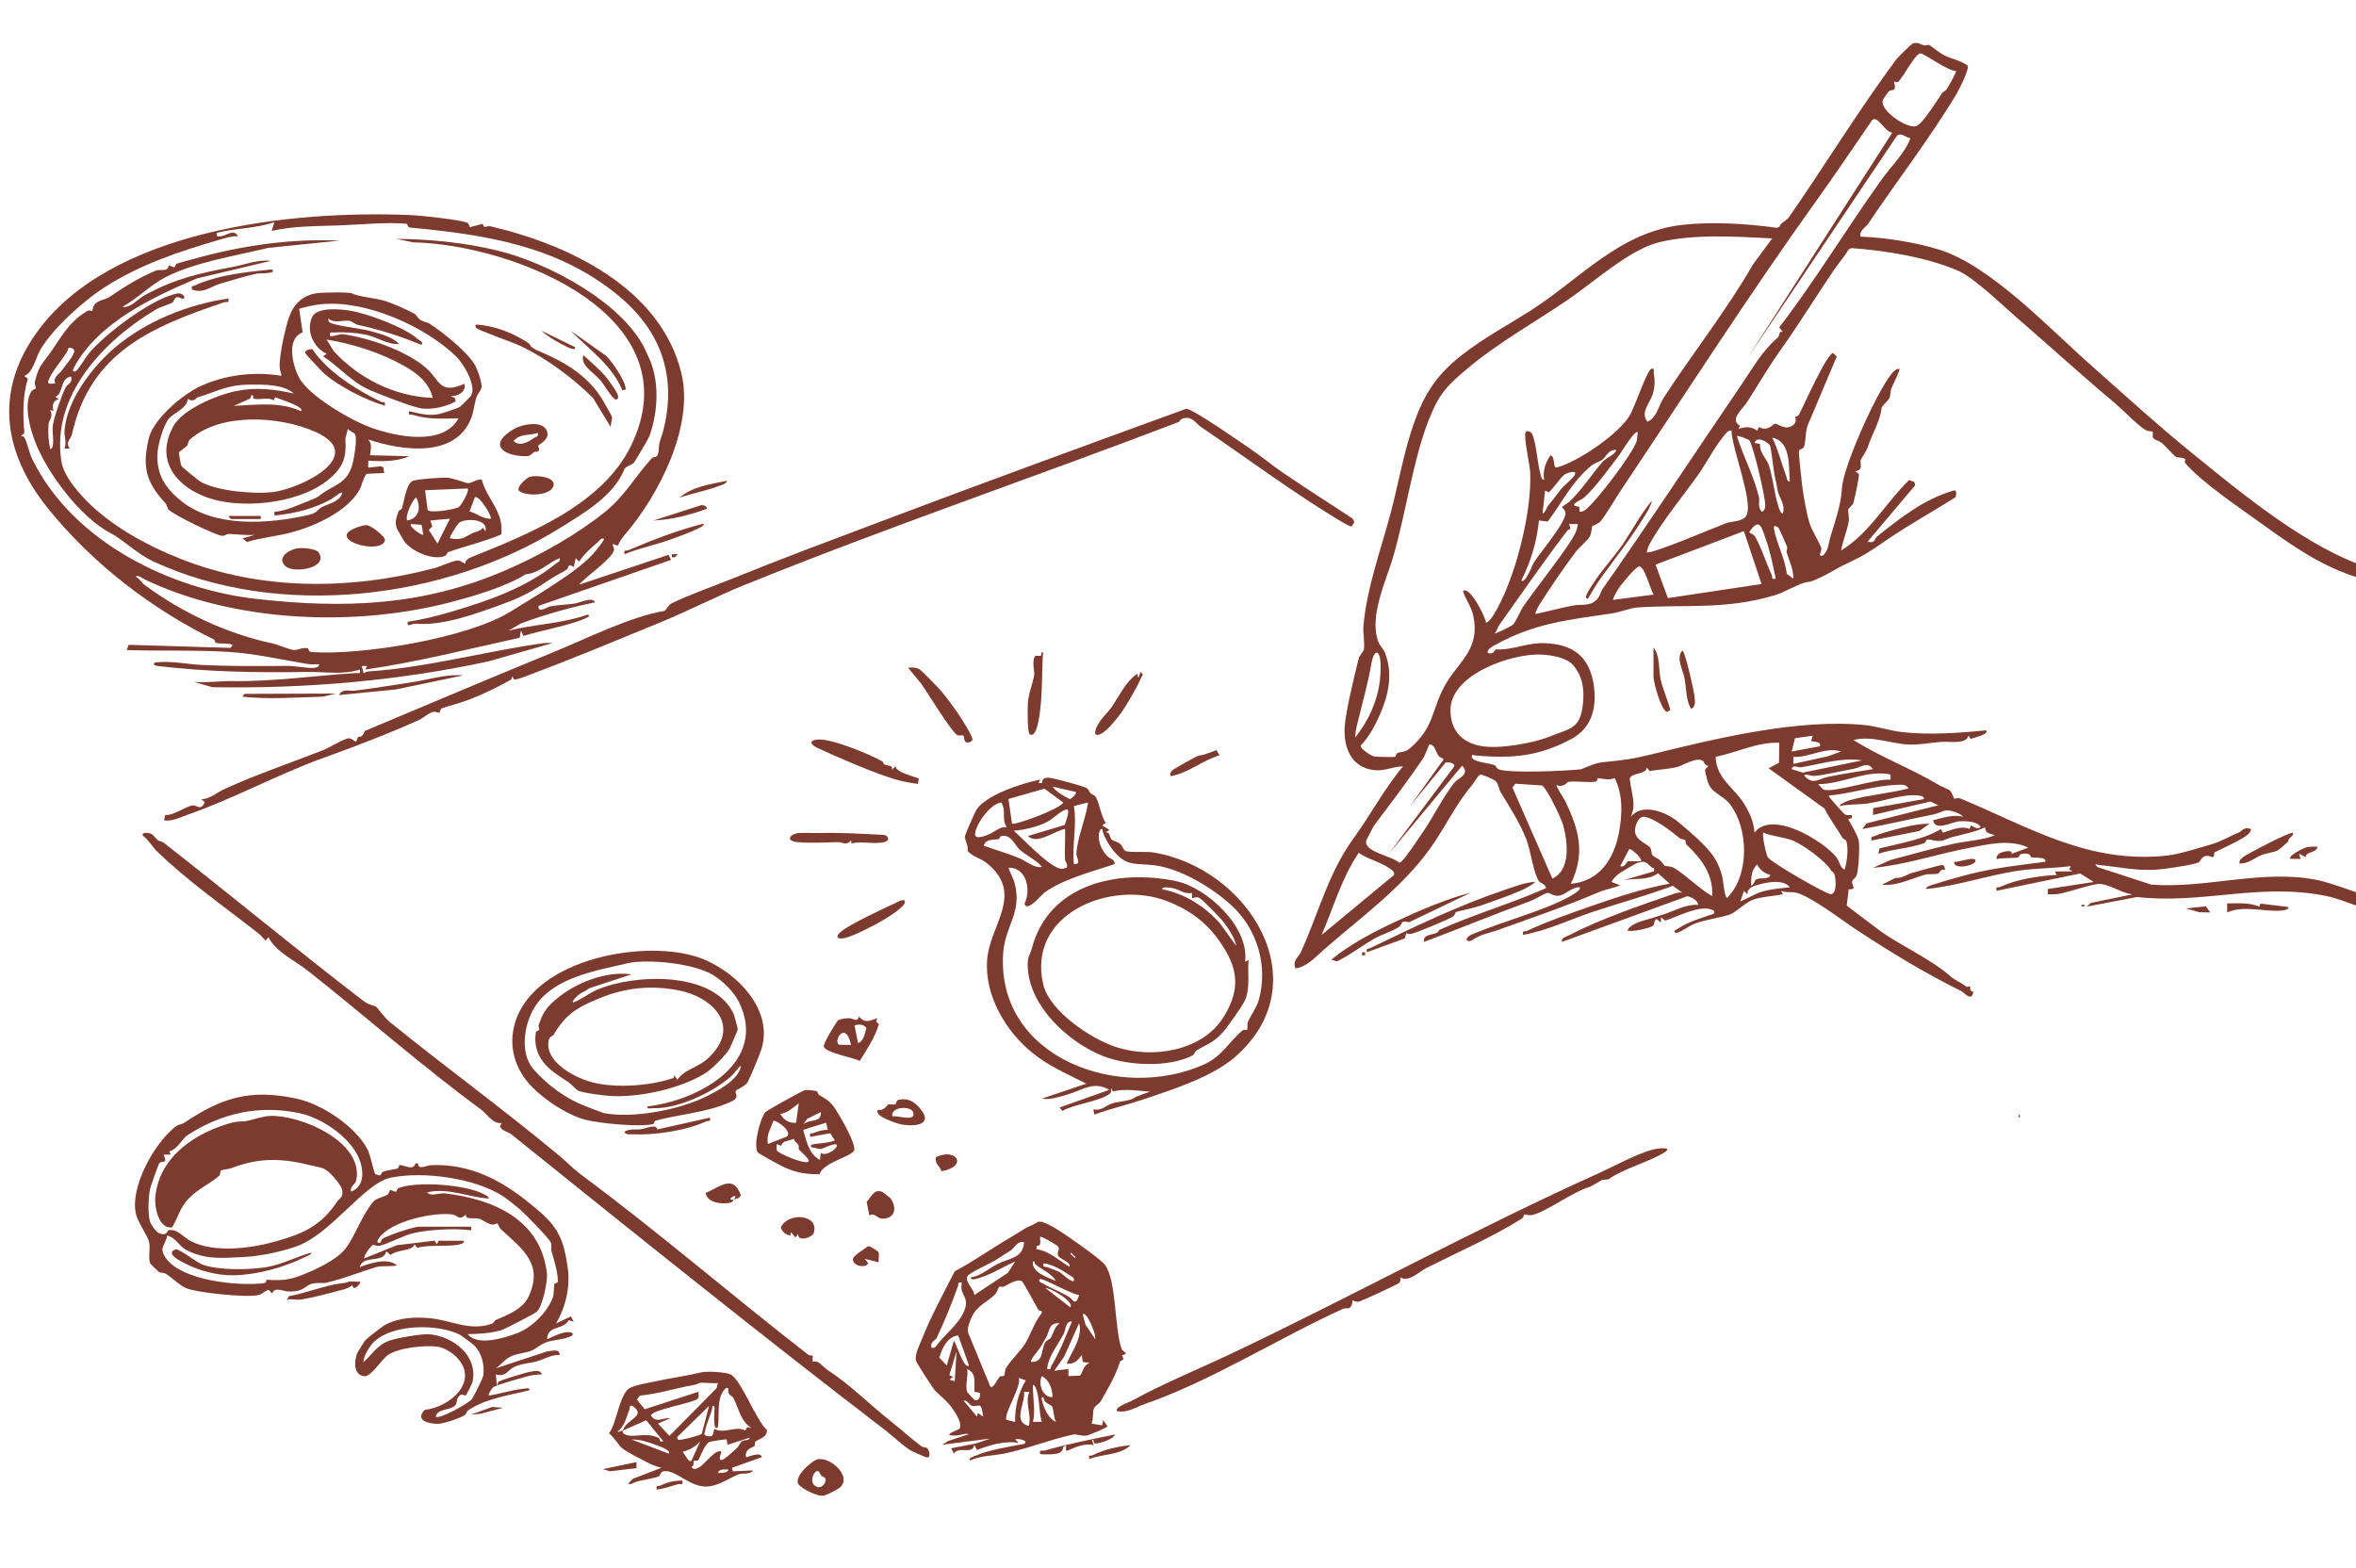
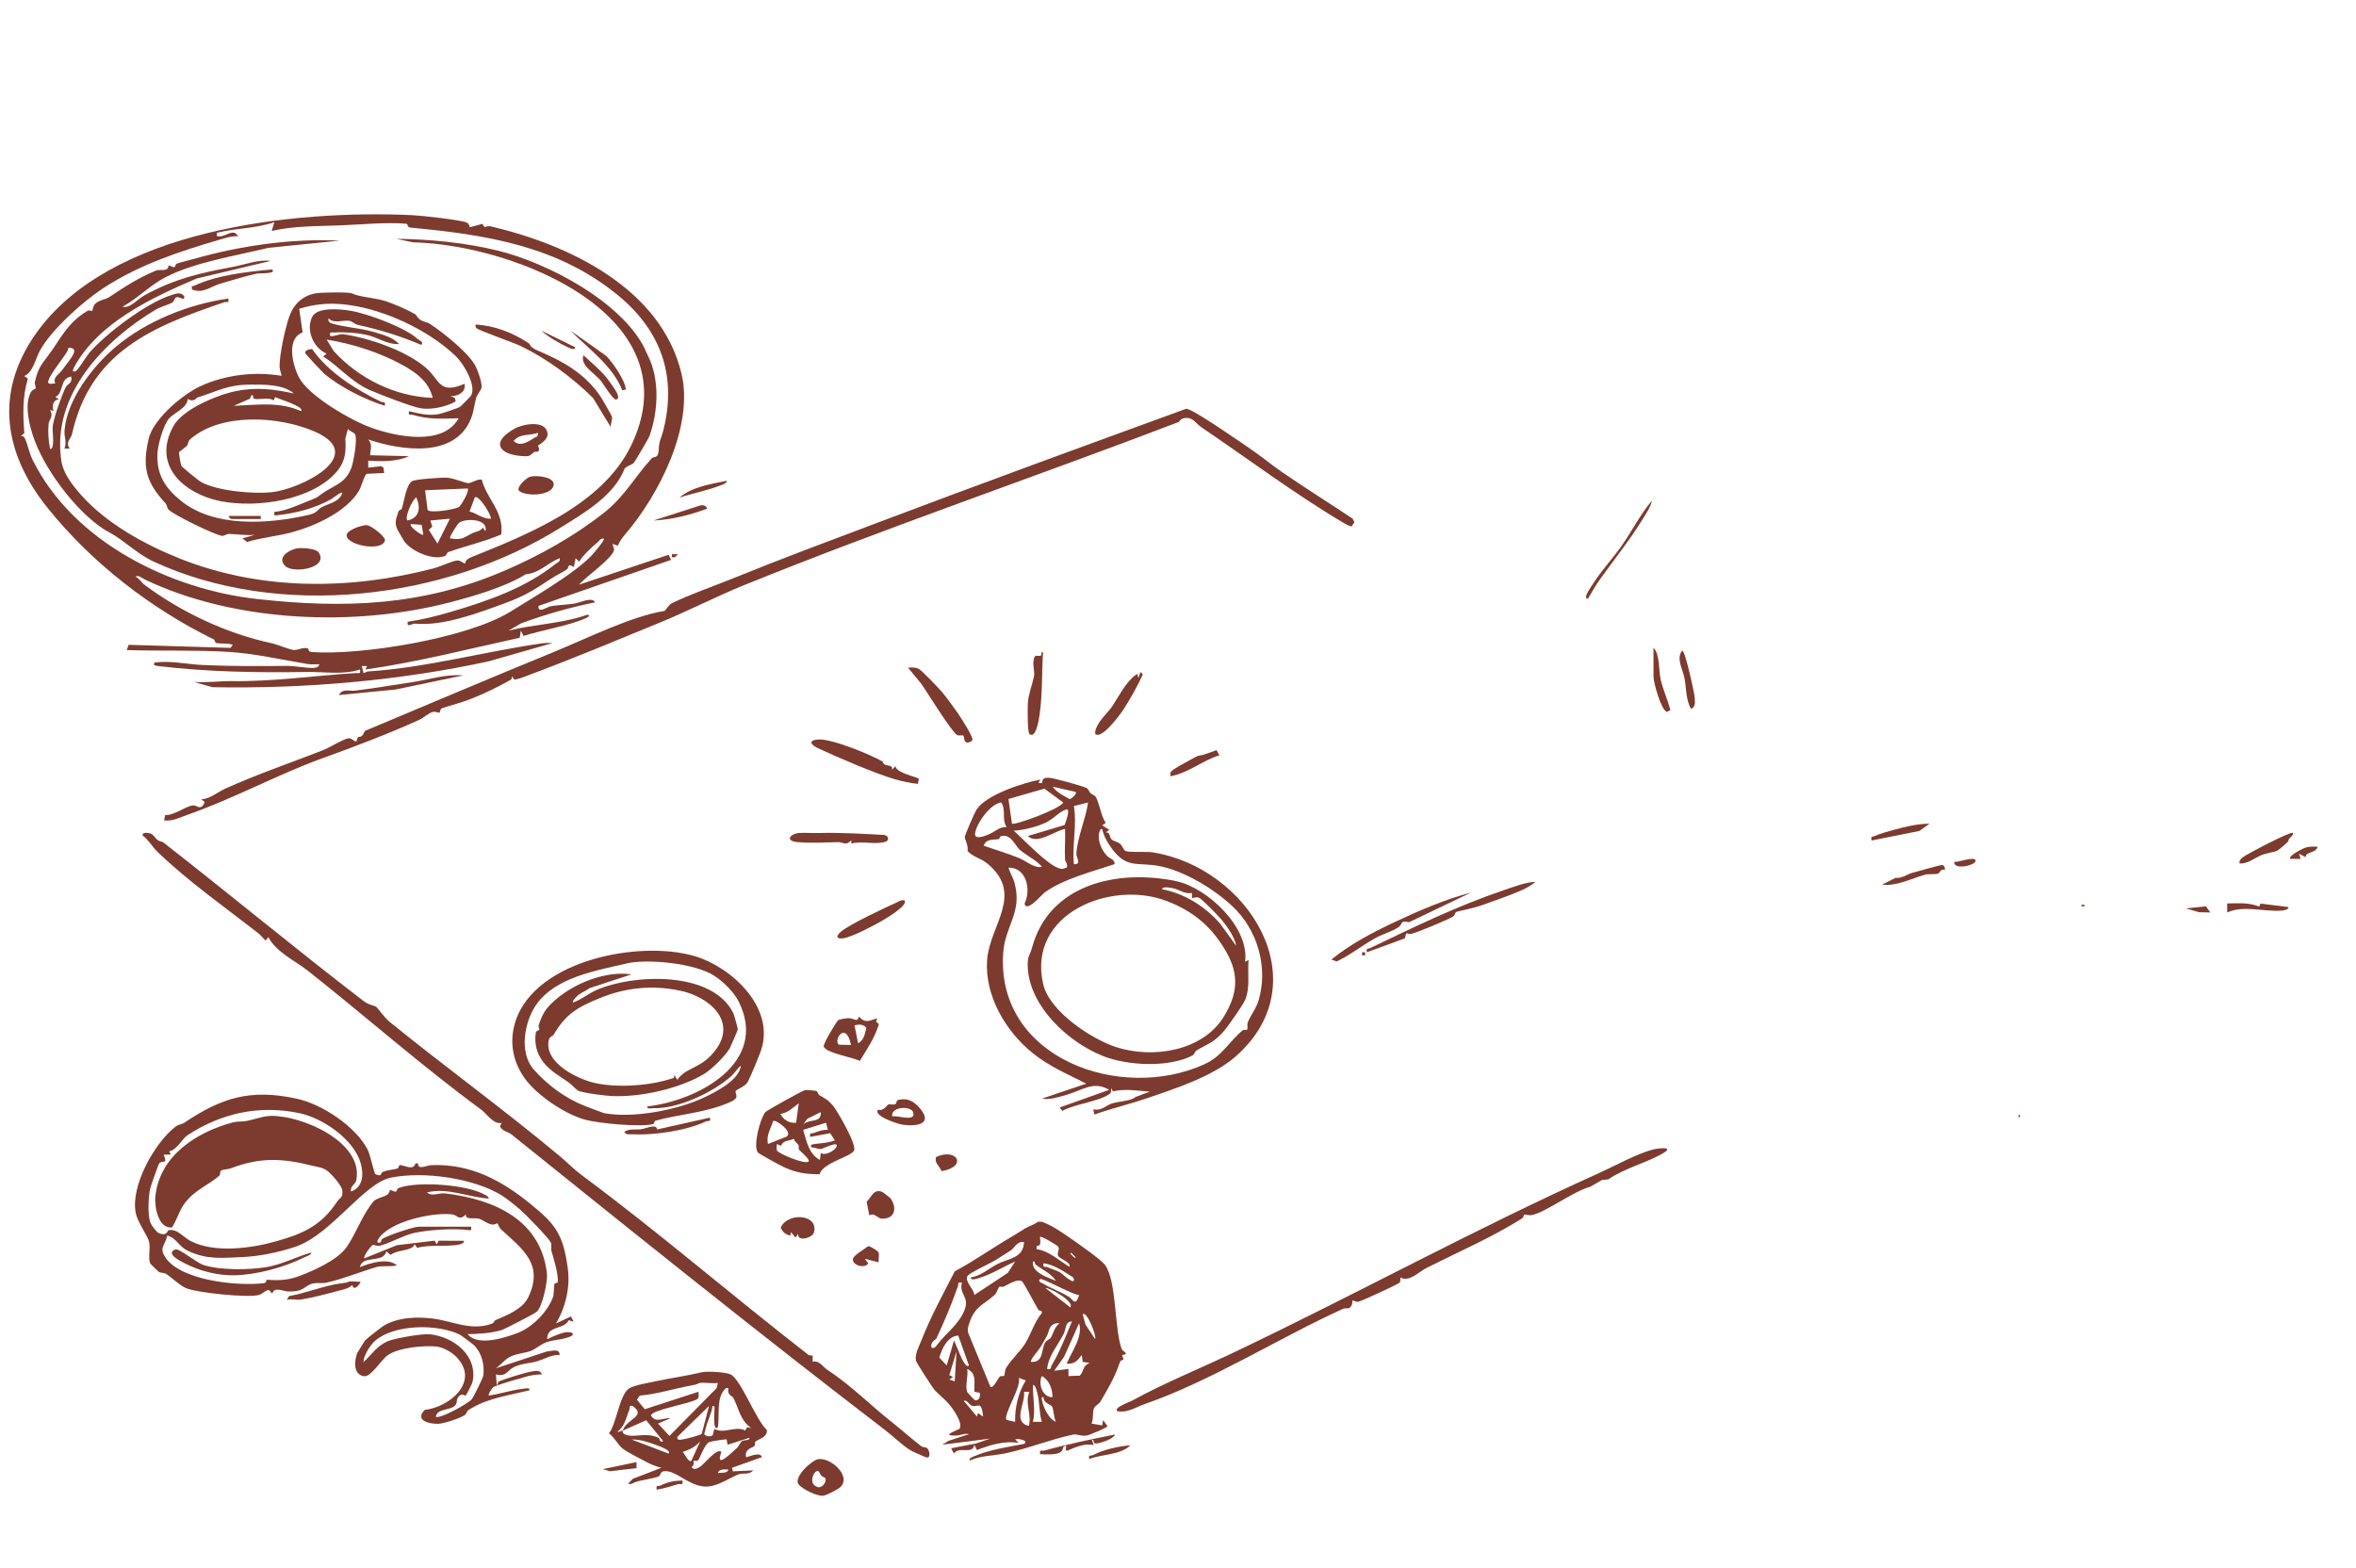
<svg xmlns="http://www.w3.org/2000/svg" fill="none" viewBox="0 0 281 187" height="187" width="281">
  <g clip-path="url(#clip0_11297_2840)">
-     <path fill="#7C3B2E" d="M230.081 5.354C230.26 5.434 231.365 6.346 231.877 6.595C232.808 7.049 233.807 7.194 234.664 7.806C234.957 8.141 233.672 10.663 233.371 11.17C230.307 16.329 226.21 21.616 222.811 26.7C222.52 27.135 221.756 27.446 221.905 28.224C224.895 28.344 228.347 28.883 231.221 29.758C237.36 31.628 244.396 39.148 249.295 43.479C253.225 46.952 257.229 50.622 261.169 53.819C267.284 58.777 275.212 65.443 282.844 67.837C285.244 68.59 287.809 68.91 290.144 69.595C290.35 69.656 291.374 70.077 291.231 70.399C290.869 71.211 287.055 70.256 286.258 70.111C278.786 68.758 275.625 66.695 269.463 62.265C266.985 60.485 262.535 57.469 260.657 55.26C260.501 55.077 260.67 54.791 260.64 54.762C260.434 54.549 259.732 54.631 259.471 54.461C259.258 54.324 258.247 53.174 257.834 52.835C257.536 52.591 257.054 52.488 256.87 52.307C256.582 52.023 256.94 51.672 256.685 51.466C256.624 51.415 256.196 51.489 255.846 51.262C254.791 50.58 253.191 48.878 252.142 47.999C248.222 44.716 244.442 41.251 240.548 37.896C238.868 36.447 235.444 33.107 233.533 32.286C229.799 30.683 224.841 29.876 220.814 29.596L220.491 29.756C219.99 30.599 219.322 31.344 218.77 32.15C216.673 35.221 214.604 38.618 212.461 41.617C211.118 43.496 209.784 45.723 208.421 47.898C207.871 48.777 206.219 50.037 207.515 50.78L207.361 51.15C208.177 50.9 208.845 50.845 209.584 51.361L209.814 50.929C210.808 51.567 211.571 50.515 211.675 50.53C212.258 50.614 212.812 51.278 213.681 50.824C214.433 50.431 214.089 49.819 214.134 49.716C214.146 49.688 214.454 49.682 214.591 49.417C215.097 48.435 217.92 42.099 218.637 42.112L219.069 42.528L215.691 50.525C215.297 51.278 215.411 52.629 215.156 53.306C215.052 53.58 214.616 53.554 214.557 53.792C214.505 54.007 214.907 57.681 214.974 58.174C215.143 59.385 215.47 61.236 215.813 62.385C216.058 63.201 217.128 64.919 217.229 65.401C217.309 65.788 216.734 66.377 217.368 66.295C218.076 65.788 218.07 64.837 218.344 63.937C218.894 62.124 219.587 60.172 219.684 58.283C219.821 55.612 223.846 46.771 225.58 44.621C225.793 44.358 226.153 43.952 226.537 44.001C226.665 44.135 225.732 45.957 225.591 46.312C225.45 46.668 225.498 47.151 225.34 47.528C225.285 47.658 224.455 48.485 224.446 48.552C224.227 50.324 223.296 51.712 222.815 53.209C222.63 53.786 221.947 54.772 221.922 54.867C221.825 55.229 222.282 56.118 221.271 56.203L221.703 56.543C221.789 56.888 221.193 59.482 221.043 60.039C221.022 60.117 220.445 60.7 220.439 60.746C220.394 61.074 220.588 61.697 220.487 62.261C220.291 63.338 219.773 64.547 219.587 65.666C222.986 63.592 224.9 59.989 227.7 57.254L228.326 57.496L228.431 57.879L222.746 64.612C223.701 64.858 223.513 64.293 223.896 63.983C226.646 61.773 229.512 59.532 232.974 58.521C233.465 58.378 233.305 59.032 233.236 59.312C230.513 61.03 227.645 62.616 224.988 64.433C222.862 65.889 222.411 66.215 220.226 67.242C218.795 67.915 218.024 68.531 216.466 69.173C215.605 69.526 216.085 69.295 215.305 69.48C214.446 69.684 212.777 70.668 211.74 70.981C205.791 72.78 201.073 72.065 195.272 72.462C194.52 72.515 193.146 73.034 192.229 73.171C186.997 73.95 183.02 74.326 178.306 76.943C178.037 77.092 177.324 77.452 177.44 77.864C178.151 78.175 178.319 77.464 178.374 77.466C180.559 77.559 182.049 76.631 184.289 76.72C187.583 76.85 189.519 78.283 190.063 81.566C190.503 84.233 189.936 86.797 187.424 88.144C183.572 90.209 180.382 90.514 176.018 90.115C175.708 90.087 175.47 89.887 175.548 90.375C175.835 90.918 177.672 91.028 178.239 91.261C178.475 91.358 178.452 91.663 178.787 91.781C180.112 92.248 186.824 91.964 188.518 91.764C188.771 91.734 190.132 91.021 191.059 90.929C193.535 90.687 194.648 90.556 197.019 89.969C204.567 88.102 214.561 85.687 222.43 86.488C223.859 86.633 225.365 87.157 226.861 87.323C230.098 87.687 233.651 87.437 236.867 87.115C237.4 87.565 235.17 88.047 235.061 88.152L234.764 87.746C234.58 88.817 232.418 88.428 231.567 88.491C230.368 88.579 228.914 88.853 227.7 88.811C225.54 88.737 223.285 87.706 221.064 88.268C224.269 90.298 227.873 91.633 231.131 93.564C231.695 93.899 232.098 94.01 232.509 94.25C232.81 94.427 232.987 95.201 233.107 95.279C233.141 95.3 233.505 95.115 233.849 95.258C242.031 98.661 249.074 103.076 258.472 102.052C259.956 101.89 262.059 101.189 263.685 100.733C264.943 100.38 265.938 99.734 267.145 99.242C267.31 99.174 267.634 98.564 268.477 98.892C268.5 99.364 267.746 99.82 267.4 100.024C266.444 100.592 265.112 101.168 264.096 101.684C264.098 102.75 263.7 101.905 262.992 102.125C262.512 102.275 262.478 102.754 262.2 102.878C261.534 103.181 258.086 103.684 257.212 103.737C254.78 103.886 252.728 103.415 250.376 103.179C250.049 103.148 249.685 102.904 250.144 103.413L256.563 105.516C263.133 106.036 269.973 103.598 276.569 105.009C278.158 105.35 283.616 107.315 285.124 108.038C285.459 108.198 285.839 108.398 285.965 108.774C282.922 109.25 280.217 107.441 277.424 106.871C269.524 105.255 262.748 107.883 254.879 106.997L248.88 108.145L249.369 107.7L254.357 106.677C253.027 106.549 251.765 105.539 250.471 105.436C249.679 105.373 246.676 106.446 245.557 106.62C245.118 106.69 244.68 106.694 244.24 106.673V106.044L249.719 105.201L248.107 104.193L238.131 106.254C238.015 105.653 238.297 105.916 238.592 105.779C240.516 104.881 243.188 104.471 245.298 104.361L245.085 103.945L247.192 103.941L246.804 103.709L246.983 103.314C244.967 103.575 242.885 103.554 240.868 103.84C237.111 104.372 233.487 105.691 229.704 106.044C229.7 105.762 230.328 105.596 230.549 105.525C231.933 105.077 233.727 104.565 235.139 104.216C238.013 103.503 240.706 103.219 243.565 102.843C243.905 102.798 244.162 102.836 243.82 102.475C243.618 102.262 242.598 102.336 242.286 102.252C242.084 102.197 242.305 101.858 241.618 101.82C240.687 101.77 240.91 102.216 240.729 102.258C240.067 102.407 238.883 102.302 238.135 102.47C238.076 102.146 238.306 101.875 238.569 101.743C238.833 101.61 240.07 101.28 239.922 101.841L241.928 101.103C239.661 100.06 237.151 100.708 234.806 101.151C230.994 101.875 227.27 103.167 223.387 103.52L225.494 102.576C227.995 101.93 230.509 101.183 233.036 100.638C234.645 100.291 236.428 100.241 237.924 99.629C237.315 99.366 236.805 99.502 236.767 98.684C235.598 99.229 234.15 99.521 232.867 99.847C232.294 99.993 231.965 100.213 231.62 100.276C230.823 100.424 230.321 100.07 229.852 100.148C229.712 100.171 229.736 100.501 229.42 100.609C227.675 101.2 225.77 101.271 224.021 101.837L224.16 101.202C226.598 100.579 229.352 100.173 231.502 98.892L231.721 99.33C232.692 99.029 233.908 98.444 234.89 98.876L235.086 98.465C235.56 98.663 235.689 98.943 236.241 98.68C235.933 97.975 234.521 97.929 233.817 97.958C232.762 98.005 230.85 99.227 230.553 97.843C231.761 97.546 232.882 97.127 234.133 97.418C234.032 97.18 233.185 96.839 232.968 96.781C231.763 96.444 231.624 96.947 230.595 97.151C227.765 97.71 224.961 98.379 222.124 98.892L222.605 98.217L231.183 96.053L230.237 95.607L223.389 97.21L223.412 96.391L229.498 95.314C229.417 94.929 229.084 94.925 228.768 94.889C226.996 94.683 224.562 95.582 222.759 95.842C221.701 95.996 220.474 95.903 219.385 96.156C219.511 95.857 220.342 95.525 220.626 95.445C222.826 94.829 225.361 94.633 227.601 94.052C227.418 93.503 226.684 93.606 226.227 93.621C223.578 93.712 220.786 94.66 218.121 94.898C217.998 94.984 219.933 97.09 220.068 97.157C220.321 97.283 220.597 97.205 220.86 97.212C220.972 97.778 220.729 97.519 220.439 97.735C220.763 98.253 221.595 99.732 221.69 100.272C221.827 101.048 221.686 103.676 221.437 104.412C221.336 104.711 220.951 104.904 220.906 105.123C220.805 105.636 221.576 106.111 220.489 106.08L220.262 108.026L224.337 111.107C226.826 112.861 230.416 114.477 232.644 116.471C233.055 116.839 234.045 117.317 234.553 117.693C234.654 117.769 234.909 117.611 234.947 117.659C235.044 117.777 234.869 118.286 235.358 118.28C235.185 119.588 234.251 118.383 233.982 118.25C229.533 116.059 225.479 113.572 221.391 110.888C219.739 109.803 215.984 106.898 214.207 106.48C213.66 106.351 212.981 106.505 212.427 106.259L212.642 106.675C211.561 106.892 210.17 106.947 209.15 107.294C208.193 107.62 207.022 108.846 206.312 109.088C205.199 109.466 203.281 109.719 202.106 110.186C201.37 110.478 200.683 111.084 199.889 111.303C199.482 110.991 199.849 110.96 200.049 110.821C201.307 109.948 202.984 109.483 204.421 108.987C204.48 108.568 204.459 108.644 204.162 108.516C202.729 107.906 200.068 109.351 198.601 109.814L198.102 109.412V110.043L197.573 109.62C197.238 109.797 197.375 110.329 197.109 110.468C196.604 110.733 194.673 111.2 194.096 110.987C194.317 110.415 195.324 110.005 195.9 109.839C196.831 109.567 197.495 109.384 198.477 109.05C199.8 108.6 201.09 107.847 202.523 107.935C202.601 107.416 201.526 106.885 201.21 106.915L186.299 112.352C186.169 111.85 186.761 111.755 187.098 111.578C190.868 109.616 195.729 107.962 199.783 106.568C200.059 106.473 200.338 106.45 200.626 106.461L199.505 105.661C196.38 106.841 193.143 107.712 189.976 108.768C187.218 109.689 184.554 111.008 181.661 111.509C181.545 110.905 181.828 111.172 182.123 111.034C184.481 109.931 187.587 108.84 190.04 107.988C192.941 106.98 196.155 105.926 199.151 105.407L197.752 104.176C196.433 105.068 195.129 104.717 193.675 104.986L197.257 103.934C197.392 103.442 197.124 103.579 196.987 103.455C196.266 102.809 196.216 102.645 195.255 102.942C195.112 102.986 193.257 104.058 192.926 104.342C192.676 104.557 192.355 104.902 192.199 105.194L193.253 105.615C192.391 105.931 191.466 106.088 190.613 106.452C186.706 108.116 182.881 109.414 178.823 110.88C177.586 111.326 176.65 111.406 175.609 112.127C175.038 112.523 174.414 111.953 175.597 111.446C179.017 109.973 183.918 108.705 186.999 107.052C187.214 106.936 188.725 106.143 188.406 105.83C187.454 105.813 186.683 106.751 185.928 106.843C185.225 106.932 184.906 106.461 184.552 106.507C184.278 106.543 183.039 107.291 182.567 107.466C178.309 109.029 174.109 110.747 169.865 112.348C169.618 111.461 170.866 111.517 171.374 111.271C171.568 111.177 171.584 110.954 171.715 110.897C175.788 109.069 180.298 107.761 184.398 105.937C184.306 105.428 183.73 105.348 183.551 105.104C182.917 104.239 182.557 101.431 182.036 100.098C181.257 98.101 180.041 96.24 178.993 94.513C178.73 94.078 178.747 93.556 178.412 93.198C178.205 92.977 176.764 92.338 176.524 92.397C176.075 92.765 175.847 93.335 175.481 93.768C173.593 95.99 172.311 98.785 170.588 101.189C167.174 105.954 162.26 109.46 157.864 113.309C156.867 114.182 155.805 115.381 154.484 115.508C154.166 114.462 154.874 114.185 155.161 113.556C157.312 108.833 158.395 104.187 161.44 99.993C163.461 97.21 165.119 94.052 167.336 91.423C166.24 91.398 165.18 91.974 164.038 91.875C161.158 91.629 160.193 89.16 160.389 86.589C160.532 84.715 161.583 80.399 162.083 78.43C162.102 78.354 162.637 77.612 162.654 77.546C162.814 76.913 162.546 75.403 162.614 74.671C163.04 70.018 164.687 65.62 165.872 61.163C166.71 58.012 167.347 54.421 168.331 51.398C169.642 47.37 171.077 44.905 174.402 42.313C177.017 40.275 179.952 38.715 182.719 36.939C188.446 33.264 193.152 27.703 200.565 26.832C204.082 26.418 208.413 26.672 211.911 27.175L212.22 27.059C212.446 26.481 213.055 26.361 213.377 25.898C217.619 19.781 221.783 12.985 226.2 7.043C226.299 6.91 227.961 5.265 228.081 5.215C228.716 4.941 228.971 5.295 229.502 5.406C229.727 5.455 230.001 5.305 230.094 5.347L230.081 5.354ZM233.282 8.456C232.353 8.519 229.396 6.275 229.007 6.372C228.336 6.538 227.04 9.163 226.423 9.725C226.2 9.927 225.924 9.693 225.909 9.714C225.854 9.792 226.139 10.349 225.928 10.637C225.785 10.833 225.456 10.701 225.266 10.909C225.142 11.046 224.647 11.74 224.583 11.883C224.048 13.097 227.479 15.442 228.585 15.032C229.318 14.76 231.061 11.935 231.634 11.113C231.765 10.926 232.035 10.848 232.153 10.68C232.372 10.364 233.387 8.599 233.282 8.456ZM225.696 15.818C224.859 15.837 223.911 13.637 223.279 14.346C221.138 17.442 219.041 20.585 216.848 23.643C208.64 35.084 201.128 46.813 193.323 58.485C192.676 59.45 191.544 61.419 190.901 62.166C190.56 62.561 189.953 62.69 189.911 62.757C189.814 62.911 189.869 63.521 189.601 64.028C189.405 64.398 188.278 65.372 187.981 65.765C186.582 67.624 184.932 70.035 183.682 72C183.572 72.172 183.039 73.148 183.132 73.237C184.599 72.929 186.04 72.544 187.511 72.248C188.674 72.012 189.772 72.422 190.598 71.333C190.855 70.994 190.927 70.555 191.146 70.241C196.825 62.172 202.167 53.981 207.692 45.898C209.19 43.704 210.071 41.992 212.066 40.223C212.286 40.029 212.109 39.476 212.627 39.579L212.21 39.059C216.563 33.365 220.272 27.219 224.436 21.392C225.346 20.12 226.979 18.431 227.637 17.013C227.723 16.828 227.845 16.668 227.801 16.447C227.234 16.403 226.701 15.707 226.221 16.231L208.417 42.736L225.694 15.816L225.696 15.818ZM211.367 28.437C207.093 28.218 202.013 27.878 197.83 28.91C194.38 29.762 190.037 33.672 187.117 35.675C183.275 38.311 178.741 40.845 175.23 43.784C172.659 45.936 171.669 46.861 170.398 50.117C168.501 54.976 167.728 61.013 166.181 66.356C165.345 69.244 163.191 73.634 164.439 76.648C164.62 77.088 164.999 77.406 165.164 77.816C166.192 80.359 165.598 82.921 164.555 85.304C164.017 86.534 163.223 88.005 162.281 88.937C162.211 89.322 163.531 90.153 163.891 90.232C164.121 90.283 166.055 90.317 166.344 90.285C166.51 90.266 166.493 89.932 166.63 89.847C167.029 89.601 167.498 89.894 168.356 89.099C170.969 86.673 170.697 85.07 172.063 82.281C173.687 78.962 176.631 77.744 175.706 73.394C175.487 72.364 174.787 71.499 174.49 70.506C175.253 69.785 177.23 73.666 177.232 74.29C177.63 74.126 177.893 73.735 178.113 73.384C180.679 69.309 182.742 61.059 182.504 56.297C182.462 55.45 181.689 52.038 181.965 51.567C182.156 51.262 182.605 51.527 182.713 51.727C183.223 52.677 183.37 55.338 183.73 56.548C183.815 56.83 183.811 57.189 184.181 57.252C183.96 56.245 184.335 55.134 184.921 54.312C185.574 54.463 185.119 55.925 185.73 55.75C188.272 55.023 192.939 51.863 194.34 49.617C194.979 48.59 196.412 44.219 196.937 44.005C197.39 43.82 197.206 44.324 197.244 44.535C197.4 45.393 197.379 46.096 197.143 46.947C196.837 48.05 195.554 49.215 196.511 50.309C197.647 49.751 197.809 48.399 198.441 47.425C201.886 42.12 205.928 37.034 209.089 31.527L211.367 28.439V28.437ZM206.518 51.363C206.069 51.304 205.833 51.72 205.591 52.01C204.52 53.283 203.572 55.163 202.582 56.569C200.711 59.223 198.216 62.172 196.679 65.014C196.526 65.298 196.505 65.578 196.405 65.874C196.888 66.179 204.704 62.843 205.882 62.399C206.484 62.172 207.926 62.256 208.311 61.459C209.129 59.772 206.546 53.491 206.516 51.363H206.518ZM195.352 51.575C194.998 51.199 193.331 54.019 193.122 54.291C191.991 55.755 190.233 58.224 188.927 59.358C188.533 59.701 186.841 60.29 188.364 60.443L188.4 61.041C188.725 61.083 188.992 60.9 189.224 60.706C190.547 59.598 194.686 54.192 195.202 52.623C195.299 52.328 195.24 51.901 195.354 51.575H195.352ZM210.105 61.038C210.471 60.963 210.518 60.616 210.541 60.302C210.6 59.459 209.085 52.989 208.632 52.517C208.486 52.366 207.235 51.916 207.155 51.996C207.924 54.486 209.211 56.804 209.799 59.347C209.909 59.819 209.582 60.412 210.107 61.038H210.105ZM213.472 57.463C213.31 55.647 213.657 52.686 211.369 52.206C212.102 53.66 212.463 55.243 213.029 56.752C213.131 57.019 213.076 57.397 213.474 57.463H213.472ZM211.089 53.111C210.802 52.707 209.527 51.956 209.26 52.833L209.917 52.957C209.856 54.034 210.678 54.665 210.956 55.454C211.434 56.819 211.62 58.91 212.109 60.403C212.182 60.626 212.347 61.251 212.629 61.247C212.998 60.138 212.174 59.383 212.035 58.563C211.896 57.742 211.83 57.522 211.679 56.832C211.527 56.142 211.249 53.336 211.087 53.108L211.089 53.111ZM192.823 53.678C191.839 53.542 191.555 54.509 191.125 54.821C190.695 55.132 190.174 55.231 189.768 55.569C187.431 57.522 186.381 59.835 184.601 62.206L183.551 62.088C183.303 64.581 182.586 67.012 181.442 69.24C181.912 69.705 182.839 67.248 182.953 67.069C183.682 65.918 186.839 62.246 186.712 61.15C186.674 60.82 186.297 60.548 186.297 60.511C186.297 60.405 187.056 59.983 187.25 59.787C188.954 58.087 189.671 56.789 191.131 55.098C191.571 54.589 192.492 54.335 192.819 53.676L192.823 53.678ZM184.677 60.269C185.305 59.543 185.642 59.019 186.202 58.323C186.571 57.862 187.403 57.267 187.766 56.728C188.267 55.984 186.978 56.356 186.594 56.613C186.169 56.897 185.25 58.3 184.708 58.727L184.285 58.514L183.975 61.251C184.344 61.15 184.403 60.588 184.677 60.271V60.269ZM188.187 62.513H187.136C187.496 63.354 187.167 62.995 186.931 63.3C184.127 66.945 181.486 70.82 178.835 74.526C178.623 74.823 178.521 75.249 178.283 75.55C178.376 75.634 180.334 74.658 180.481 74.486C180.873 74.027 181.316 72.868 181.693 72.33C183.435 69.839 185.581 67.204 187.188 64.781C187.675 64.046 188.092 63.392 188.187 62.513ZM211.788 69.029C211.46 67.425 211.133 65.786 210.585 64.238C210.105 62.883 209.869 61.665 208.627 63.455C208.788 63.676 209.116 63.704 209.266 63.926C209.974 64.987 210.674 67.25 211.314 68.569C211.453 68.855 211.179 69.149 211.79 69.029H211.788ZM212.149 62.995C212.062 62.868 211.487 62.496 211.575 63.037C211.858 64.755 212.93 66.655 213.105 68.451L213.893 69.029C213.889 67.797 213.424 66.983 213.103 65.929C213.04 65.723 213.211 65.409 213.145 65.222C213.063 64.985 212.231 63.117 212.147 62.995H212.149ZM207.993 63.352L197.457 67.351L198.934 71.345L210.1 69.661L207.991 63.352H207.993ZM197.248 70.923C196.854 70.46 196.136 67.416 195.47 67.568C195.029 67.666 193.291 69.783 192.962 70.325C192.84 70.525 192.301 71.453 192.404 71.556L197.248 70.923ZM161.638 87.963C163.2 86.03 164.308 83.602 164.582 81.122C164.652 80.491 164.85 78.144 164.266 77.866C163.872 77.761 163.653 78.708 163.615 78.916C163.132 81.64 162.519 83.745 161.868 86.408C161.746 86.909 161.642 87.445 161.636 87.963H161.638ZM184.889 87.837C187.115 86.911 188.406 87.016 188.765 84.229C188.996 82.427 188.838 80.784 187.644 79.355C186.872 78.432 185.024 78.142 183.863 78.081C180.338 77.902 172.988 80.43 172.998 84.702C173.005 87.052 174.263 88.512 176.538 88.966C178.829 89.425 183.117 88.573 184.887 87.837H184.889ZM216.214 87.754L214.092 88.053L213.687 89.645L217.059 89.014C217.223 88.392 216.382 88.541 216.003 88.383L216.214 87.754ZM212.21 88.594C209.553 88.501 207.169 89.761 204.622 90.279C204.708 92.959 206.944 93.989 208.164 96.103C208.756 97.132 209.18 98.114 209.262 99.322C211.306 96.553 217.493 100.293 219.046 102.279C219.395 102.727 219.444 103.467 220.004 103.739C220.28 102.885 220.516 101.17 220.2 100.325C220.125 100.119 219.846 100.106 219.728 99.902C219.054 98.722 218.199 97.674 217.617 96.446L210.945 91.642L212.18 90.983L212.21 88.592V88.594ZM171.616 90.205C171.226 89.694 171.146 88.798 170.491 88.806C170.404 88.867 169.943 90.142 169.808 90.344C167.933 93.135 165.872 95.819 163.866 98.497C163.792 98.596 162.955 100.215 162.938 100.316C162.709 101.635 165.996 102.085 166.841 102.874C167.045 102.939 167.1 102.786 167.214 102.687C167.751 102.218 169.18 100.013 169.696 99.269C170.912 97.515 172.166 94.995 173.432 93.379C173.858 92.837 175.42 92.361 174.387 91.335L165.642 101.846L173.435 91.431C173.616 91.009 172.6 90.819 172.385 91.002L168.171 96.166L172.172 90.594C172.132 90.432 171.721 90.344 171.614 90.205H171.616ZM219.583 89.648C217.657 89.023 215.841 90.399 213.893 90.279V91.118L217.952 90.226L219.583 89.65V89.648ZM222.114 90.699C219.634 90.323 217.236 91.118 214.812 91.528C214.429 91.593 213.862 91.129 213.685 91.745L215.023 92.161L222.114 90.697V90.699ZM203.098 90.752C202.278 90.26 200.702 91.328 200.043 91.488C199.018 91.736 197.8 91.797 196.753 91.968L196.408 91.541C196.433 92.399 194.503 92.134 194.38 92.895C194.526 94.479 195.215 95.889 194.511 97.428C195.763 95.855 198.294 96.719 199.714 97.704C200.403 98.181 202.481 100.03 203.024 100.584C204.289 101.869 204.94 102.754 205.405 104.538C205.528 105.003 205.679 107.106 205.996 107.1C208.718 104.387 208.587 98.65 206.194 95.758C205.61 95.053 204.409 94.603 203.926 93.794C203.6 93.245 203.49 92.462 203.345 91.839L203.783 91.33C203.361 91.408 203.231 90.828 203.102 90.75L203.098 90.752ZM223.378 91.747C222.813 90.765 221.739 91.591 221.115 91.698C219.699 91.942 217.788 92.418 216.471 92.55C215.956 92.603 215.562 92.279 215.162 92.485C216.251 93.72 216.865 92.9 218.068 92.653C219.821 92.298 221.614 92.022 223.378 91.747ZM225.485 92.382C222.588 91.776 219.754 93.545 216.848 93.535C217.063 93.699 217.259 94.063 217.484 94.168C218.548 94.66 223.915 92.803 225.487 93.011V92.384L225.485 92.382ZM192.591 92.816C191.778 93.118 191.258 92.868 190.596 92.824C190.499 92.818 190.531 93.181 190.366 93.219C189.536 93.411 187.966 93.11 187.026 93.268C186.948 93.28 186.478 94.006 185.659 93.642C185.522 93.758 186.512 95.207 186.649 95.491C188.314 98.886 189.129 101.82 187.342 105.419C190.802 105.144 192.518 102.399 193.097 99.284C193.5 97.119 193.584 94.85 192.589 92.818L192.591 92.816ZM183.922 93.695L180.732 93.478L180.391 93.945L185.153 104.799C187.368 103.772 186.986 100.44 186.44 98.436C186.219 97.626 184.508 94.027 183.922 93.695ZM200.987 100.228C200.843 100.091 200.502 100.117 200.308 99.957C199.358 99.168 197.28 97.55 196.075 97.426C195.341 97.35 194.895 98.796 195.021 99.326C195.274 100.384 196.542 100.666 196.842 101.151C196.993 101.398 196.939 101.837 197.095 102.003C197.514 102.449 197.706 102.138 198.551 103.272C198.584 103.318 199.309 103.31 199.672 103.53C201.14 104.433 202.66 105.996 204.202 106.894C204.383 104.269 202.885 102.399 201.115 100.71C201.022 100.621 201.081 100.318 200.989 100.23L200.987 100.228ZM218.411 103.861C217.743 102.708 215.149 100.821 213.881 100.281C212.905 99.864 211.356 99.769 210.313 99.322C210.136 99.523 210.615 101.894 210.848 102.256C211.27 102.908 217.973 106.761 218.403 106.665C219.126 106.503 218.972 104.805 218.774 104.237C218.683 103.979 218.468 103.957 218.411 103.861ZM195.053 101.732C194.876 101.6 194.52 101.206 194.298 101.307L193.247 103.316C193.757 103.526 194.079 102.769 194.132 102.748C194.271 102.689 195.468 102.803 195.775 102.685C195.66 102.344 195.335 101.942 195.055 101.732H195.053ZM166.27 104.366C166.344 103.939 165.998 103.768 165.709 103.562C164.668 102.815 163.124 102.493 162.055 101.726C160.018 104.729 159.051 108.223 157.632 111.519L166.27 104.366ZM211.154 104.372C210.459 104.183 209.875 103.758 209.576 103.108C208.845 103.802 208.882 104.706 208.84 105.632C209.199 105.583 209.232 105.039 209.47 104.896C209.9 104.641 210.956 104.963 211.154 104.372ZM213.474 105.84C212.747 104.875 210.886 105.209 209.854 105.489C209.184 105.67 208.37 105.874 208.415 106.681L207.997 106.263L207.574 107.523C208.486 107.159 209.31 106.595 210.269 106.324C211.228 106.053 212.45 105.945 213.474 105.84Z" />
    <path fill="#7C3B2E" d="M56.194 146.327C56.198 146.679 56.316 146.788 55.897 146.73C54.184 146.49 51.056 146.69 49.353 147.078C48.082 147.367 46.368 148.354 45.279 148.595C44.937 148.671 44.663 148.469 44.484 148.494C44.305 148.52 43.338 149.785 43.445 150.104L47.344 148.528L51.846 147.987L52.084 148.425L52.327 147.993L55.246 148.003C55.492 148.01 55.237 148.274 55.14 148.322C54.16 148.813 50.99 148.392 49.776 148.853L49.452 148.425C49.188 149.265 47.389 149.017 46.592 149.691L46.08 149.262C45.709 150.757 43.241 149.632 42.916 151.149C44.126 150.666 46.265 149.98 47.34 150.939C46.661 151.117 45.517 150.95 44.916 151.128C43.047 151.678 41.017 152.523 38.966 152.991C38.456 153.109 37.91 152.987 37.377 153.088C36.239 153.304 36.456 154.089 34.408 154.051C33.754 154.041 32.709 153.424 32.481 154.301L32.07 153.869C31.632 153.911 31.331 154.311 30.945 154.444C29.737 154.859 23.404 154.192 22.177 153.646C21.416 153.306 20.573 152.469 19.848 151.972C19.572 151.783 19.167 151.854 18.95 151.713C18.891 151.676 17.966 150.794 17.934 150.733C17.631 150.135 17.962 148.914 17.789 148.15C17.616 147.386 16.423 145.842 16.191 144.69C15.544 141.485 18.421 136.336 20.931 134.39C21.323 134.086 21.684 134.122 21.945 133.945C26.394 130.955 29.823 129.843 35.386 131.052C38.41 131.708 42.395 134.342 43.841 137.112C44.164 137.729 44.619 139.953 44.752 140.029C45.572 140.486 45.422 139.89 45.591 139.817C46.295 139.513 46.817 139.561 47.399 139.385C47.582 139.328 47.553 138.98 47.675 138.973C48.215 138.946 49.298 139.716 49.557 138.764L49.865 138.776C49.825 139.609 50.877 139.001 51.456 138.978C56.198 138.799 59.88 140.856 63.251 143.59C66.267 146.039 67.154 147.202 67.715 151.243C68.031 153.518 67.472 155.9 66.315 157.86L68.096 157.025L68.421 157.652L67.818 157.476C67.289 158.653 65.221 158.057 65.263 159.751C65.927 159.415 67.192 158.827 67.892 158.903C68.187 158.934 68.492 159.029 68.21 159.327C67.339 159.801 66.109 159.789 65.268 160.072C64.427 160.355 63.995 160.857 63.367 161.115C62.675 161.398 61.798 161.425 61.046 161.742C60.216 162.093 59.849 162.716 59.149 163.211L65.177 161.22C65.74 161.174 66.8 160.775 66.734 161.635C65.87 161.537 64.911 162.13 63.997 162.395C63.211 162.622 62.077 162.632 61.179 163.131C60.5 163.507 60.336 164.269 59.147 163.944L59.255 165.207C59.44 165.196 59.276 164.898 59.516 164.783C60.119 164.493 62.899 163.643 63.529 163.572C63.955 163.524 64.452 163.4 64.629 163.944C64.047 163.946 63.419 164.023 62.861 164.179C61.98 164.424 59.575 165.091 58.896 165.425C58.683 165.53 58.175 166.342 58.306 166.464C59.684 166.267 61.052 165.786 62.443 165.652C62.677 165.629 63.2 165.459 63.151 165.832C60.654 166.462 58.034 166.77 55.846 168.214C55.699 168.311 55.64 168.63 55.463 168.768C54.972 169.15 52.915 169.813 52.291 169.832C51.17 169.868 49.435 169.427 50.647 168.178C53.688 167.836 57.28 164.752 54.415 161.841C53.859 161.274 52.837 160.695 52.063 160.617C50.531 160.462 47.519 160.75 46.244 161.65C45.489 162.183 44.292 164.197 43.468 164.16C42.119 164.019 42.25 162.361 42.596 161.419C42.627 161.335 43.481 159.967 43.54 159.9C43.785 159.623 45.544 158.246 45.938 158.034C47.589 157.142 49.587 157.058 51.435 157.256C53.905 157.52 56.087 158.813 58.65 157.898C58.934 157.795 58.945 157.537 59.109 157.465C60.5 156.859 62.336 156.169 63.029 154.695C64.863 150.792 62.355 149.025 59.769 146.65C59.535 146.436 59.375 145.951 59.337 145.93C59.278 145.898 58.928 146.115 58.679 146.066C58.028 145.94 57.632 145.525 57.153 145.378C56.588 145.204 55.48 145.567 55.562 144.853C54.761 145.691 54.563 144.933 53.975 144.86C51.646 144.562 46.465 145.676 45.129 147.787C44.956 148.06 44.939 148.335 45.34 148.211C45.53 148.152 45.388 147.928 45.595 147.783C46.158 147.386 49.325 146.32 49.979 146.32H56.196L56.194 146.327ZM41.864 142.13C43.329 141.611 43.384 140.058 43.026 138.768C42.24 135.935 38.541 133.385 35.754 132.789C30.907 131.752 26.394 132.789 22.363 135.408C21.739 135.813 21.151 137.118 20.187 137.337L20.367 137.721L19.521 137.725C20.034 139.011 19.384 138.314 18.994 138.768C18.887 138.892 17.941 141.571 17.886 141.865C17.703 142.841 17.582 144.992 17.96 145.89C18.073 146.163 18.645 146.941 18.893 147.057C19.934 147.542 19.96 146.774 20.088 146.746C21.125 146.515 21.897 147.607 22.755 148.043C25.617 149.497 29.933 148.914 32.964 148.056C36.292 147.116 38.349 146.148 40.261 143.259C40.513 142.877 40.901 142.937 40.832 142.023C40.787 141.429 39.561 140.063 39.063 139.679C38.471 139.221 37.852 139.2 37.27 139.051C33.63 138.13 31.008 138.044 27.577 139.341C27.216 139.477 26.639 139.483 26.405 139.605C26.171 139.727 26.352 140.065 26.135 140.256C24.89 141.347 23.25 141.916 22.055 143.496C21.393 144.371 21.102 145.491 20.525 146.402C18.927 146.631 18.402 143.989 18.529 142.732C19.014 137.87 23.446 135.028 27.785 133.878C28.264 133.752 28.953 133.79 29.307 133.729C30.222 133.57 31.309 133.129 32.287 133.106C36.005 133.022 43.39 136.243 42.497 140.766C42.389 141.309 41.721 141.469 41.869 142.132L41.864 142.13ZM59.912 142.629C56.542 140.518 50.51 139.681 46.623 140.47C43.39 141.126 39.514 147.242 35.284 148.696C33.253 149.395 30.837 149.865 28.907 149.947C26.534 150.049 24.702 150.28 22.426 149.208C21.283 148.671 21.096 147.691 19.949 147.376C19.722 148.562 18.916 148.782 19.734 150.001C21.591 152.773 28.407 153.432 31.446 153.061C31.849 153.012 31.733 152.637 31.838 152.645C33.373 152.773 34.469 152.681 35.803 152.169C37.521 151.512 40.145 150.322 41.236 148.899C42.328 147.477 43.253 144.751 44.587 143.277C44.916 142.914 45.692 142.812 46.164 142.524C46.427 142.363 46.478 141.981 46.526 141.947C46.607 141.895 46.975 142.159 47.209 142.142C47.344 142.132 47.349 141.785 47.502 141.725C49.692 140.864 55.583 141.288 57.678 142.436C57.912 142.564 58.251 142.665 58.302 142.967C55.853 142.805 53.364 141.618 50.927 142.234C51.503 142.778 52.282 142.255 53.121 142.356C58.911 143.049 64.509 145.485 65.234 151.913C65.335 152.813 64.696 155.94 63.984 156.496C63.683 156.731 60.245 158.525 59.826 158.653C58.58 159.029 57.067 159.128 55.775 159.134C56.961 160.643 60.298 159.564 61.822 158.962C63.525 158.288 65.343 156.437 65.953 154.723C66.087 154.343 66.052 153.401 66.117 153.18C66.168 153.012 66.519 153.057 66.528 152.924C66.604 151.948 66.054 150.209 65.786 149.265C65.691 148.931 65.835 148.475 65.681 148.177C65.381 147.6 62.644 144.803 61.992 144.239C61.529 143.836 60.397 142.938 59.91 142.631L59.912 142.629ZM54.856 159.205C52.223 157.902 47.005 157.917 44.703 159.965C44.153 160.454 43.35 161.719 43.34 162.487C44.341 161.593 44.912 160.573 46.21 159.996C47.009 159.64 50.333 159.067 51.218 159.151C54.089 159.428 57.027 161.698 56.359 164.852C56.321 165.031 55.617 166.418 55.539 166.464C55.421 166.537 55.022 166.021 54.588 166.756C54.438 167.007 54.548 167.349 54.301 167.629C53.756 168.254 52.124 167.985 51.979 168.988C52.419 169.314 55.861 167.421 56.287 166.881C56.472 166.649 57.615 164.361 57.651 164.053C57.796 162.781 57.463 161.375 56.54 160.462C56.399 160.322 54.986 159.27 54.856 159.205Z" />
    <path fill="#7C3B2E" d="M56.036 27.105L57.566 26.698C57.779 27.38 57.975 26.869 58.538 27.002C67.865 29.187 78.851 34.392 81.282 44.569C82.782 50.85 78.571 59.074 74.564 63.733C74.233 64.117 73.877 64.615 73.689 65.087L73.084 64.886C73.008 64.967 73.27 65.372 73.236 65.593C73.088 66.595 69.79 68.837 69.077 69.736L79.747 66.175L80.038 66.785L64.227 72.271C64.124 73.239 65.277 72.387 65.65 72.321C66.575 72.155 67.561 72.138 68.491 72.001C69.214 71.893 70.633 71.138 70.974 71.847C67.979 72.458 65.051 73.287 62.186 74.34L60.648 75.224C63.74 74.451 67.041 74.392 70.032 73.329C70.911 73.433 69.144 74.028 69.069 74.055C66.914 74.821 64.615 75.179 62.433 75.854L62.123 75.226L61.988 76.071C55.846 77.413 49.763 78.984 43.57 79.862L43.782 79.444H43.148L43.361 80.288C43.548 80.239 43.711 80.104 43.915 80.091C50.922 79.634 57.853 77.691 64.777 76.723C65.154 76.67 65.536 76.696 65.913 76.702L58.293 78.881C47.758 81.178 36.443 82.175 25.341 81.969L23.125 81.342C24.618 81.456 26.186 81.224 27.657 81.245C32.514 81.315 37.474 80.598 42.414 80.285C42.836 80.258 43.024 80.452 42.937 79.864C40.886 80.515 38.759 80.123 36.685 80.153C30.522 80.243 24.932 80.161 18.8 79.442C18.486 79.404 18.155 79.275 18.488 79.02C20.4 78.788 22.314 79.235 24.145 79.322C27.486 79.478 30.846 79.459 34.179 79.431C35.224 79.423 36.523 79.705 37.351 79.67C37.668 79.657 38.013 79.598 38.089 79.233C37.644 79.214 37.185 79.279 36.74 79.21C33.593 78.704 30.454 77.953 27.231 77.757C23.264 77.516 19.099 77.668 15.113 77.541L15.341 76.915L27.495 77.28L27.763 76.913C27.158 76.687 26.338 76.816 25.802 76.696C25.619 76.653 25.638 76.341 25.509 76.278C18.069 72.629 11.018 67.226 5.695 60.609C0.546 54.21 -0.761 46.95 4.275 39.804C13.066 27.331 34.948 25.023 49.156 25.663C50.195 25.709 54.929 26.224 55.656 26.544C55.916 26.658 55.964 26.869 56.036 27.11V27.105ZM32.402 27.552L32.72 26.504C30.456 27.272 28.163 27.204 25.866 27.765C25.847 28.168 25.771 28.194 26.19 28.196C27.002 28.2 27.836 27.188 28.397 28.183C27.742 28.143 27.118 28.32 26.498 28.499C21.374 29.986 16.717 31.537 12.436 34.293C9.976 35.877 6.237 39.208 4.78 41.781C4.241 42.736 3.937 44.445 2.892 44.847L3.326 45.172C2.67 47.296 2.734 49.475 2.9 51.671L2.472 52.012C2.706 51.991 2.852 52.052 2.959 52.272C3.301 52.961 3.452 53.984 3.91 54.898C8.842 64.779 20.486 70.311 30.585 71.442C41.175 72.629 50.427 72.258 60.159 68.082C64.351 66.283 68.658 63.864 72.129 61.086C74.545 59.152 75.706 56.893 77.713 54.689C78.019 54.353 78.516 54.811 78.571 53.594C78.62 52.474 78.843 52.434 79.146 51.209C80.765 44.656 78.71 39.29 73.611 35.141C66.409 29.282 57.819 27.979 48.938 27.148C48.538 27.11 48.654 26.704 48.502 26.692C46.099 26.475 42.971 26.793 40.49 26.886C37.773 26.987 35.083 26.936 32.402 27.546V27.552ZM72.026 64.256C71.63 64.165 71.526 64.48 71.288 64.676C70.563 65.279 69.551 66.207 69.073 66.994L68.658 66.576L68.443 67.631C67.608 67.124 67.907 67.723 67.597 67.932C67.094 68.272 66.331 68.615 65.599 69.105C63.561 70.467 62.484 71.121 60.224 71.95C57.012 73.129 52.937 74.684 49.554 74.395C49.088 74.355 48.496 74.945 48.629 74.167C50.332 73.918 52.041 73.492 53.692 73.009C58.12 71.71 62.69 70.134 66.276 67.251C66.524 67.053 66.853 67.013 66.756 66.574C65.245 67.188 64.385 68.343 62.686 68.51C60.342 69.982 56.598 71.085 53.772 71.823C42.258 74.833 27.969 74.224 17.295 69.134C17.002 68.995 16.46 68.533 16.169 68.784C16.654 69.02 16.875 69.493 17.27 69.786C21.736 73.095 27.113 75.603 32.446 76.734C33.121 76.877 34.518 77.497 35.043 77.531C35.539 77.562 36.08 77.189 36.681 77.328C36.85 77.366 36.748 77.744 37.134 77.773C43.055 78.214 55.768 76.126 60.854 72.971C63.599 71.267 68.639 68.354 70.66 66.152C70.831 65.966 72.171 64.393 72.026 64.254V64.256Z" />
    <path fill="#7C3B2E" d="M130.055 94.599C130.228 94.781 130.556 94.813 130.714 95.095C131.115 95.799 131.336 97.382 131.879 98.148L131.463 98.453L132.305 98.983L131.885 99.294C132.438 99.218 132.278 99.855 132.607 100.152C132.824 100.347 133.276 100.389 133.586 100.648C133.852 100.869 133.96 101.308 134.2 101.485C134.506 101.71 136.76 101.558 137.423 101.662C148.828 103.428 157.468 117.099 147.393 126.002C144.679 128.401 140.091 129.886 136.634 131.055C134.616 131.738 132.522 132.233 130.511 132.945L130.401 132.312C131.328 132.569 131.951 131.843 132.579 131.637C133.409 131.366 134.947 131.33 135.416 130.855L137.155 130.21C135.682 130.102 134.205 129.842 132.742 130.18L132.516 129.787C132.508 130.014 132.594 130.262 132.383 130.439C131.273 131.366 128.069 131.698 126.706 132.518L126.394 132.1L132.301 129.997C130.414 128.893 129.158 130.027 127.282 130.565C126.364 130.83 125.199 131.234 124.283 131.042L129.557 129.259C127.242 128.071 125.161 127.232 123.116 125.573C120.037 123.075 117.431 118.857 117.732 114.53C118.024 110.369 122.162 106.744 117.848 103.075C116.97 102.328 116.139 102.29 115.398 101.508C115.523 100.844 115.094 100.24 115.071 99.826C115.06 99.635 116.247 96.935 116.436 96.63C117.572 94.796 121.983 93.4 124.074 92.99L123.859 93.406H124.279C124.347 92.778 124.625 92.736 125.21 92.784C125.72 92.826 129.391 93.81 129.673 94.039C129.832 94.168 129.903 94.439 130.053 94.599H130.055ZM128.295 94.462L125.552 93.831C125.995 94.496 126.873 94.937 127.571 95.311C127.711 95.347 128.515 94.676 128.295 94.462ZM126.818 95.726L124.572 94.073L120.28 95.307L120.7 98.247C120.93 98.489 126.389 96.539 126.818 95.726ZM119.427 95.721C118.1 95.86 116.405 98.303 116.297 99.439C116.223 100.215 117.433 99.723 117.886 99.544C118.646 99.248 119.214 98.577 120.062 98.663C119.421 97.664 120.048 96.758 119.425 95.721H119.427ZM129.77 95.724L128.08 96.146C128.475 98.35 127.846 100.783 128.084 103.081C129.061 103.127 128.346 102.267 128.378 101.823C128.527 99.733 129.477 97.78 129.77 95.724ZM127.029 102.555C126.953 101.338 127.084 100.093 127.029 98.876C125.788 99.098 123.684 100.816 122.597 99.719L126.983 98.409C127.056 98.133 127.78 96.369 127.139 96.565C126.37 96.8 125.598 97.723 124.703 98.135C123.616 98.636 122.099 99.018 120.909 99.088C122.175 100.215 124.764 102.999 126.254 103.556C126.666 103.71 126.843 103.623 127.227 103.487C127.411 103.142 127.039 102.74 127.029 102.555ZM146.941 108.054C144.816 106.075 141.405 103.974 138.474 103.348C135.614 102.736 134.394 103.806 132.425 100.963C132.012 100.364 131.596 99.599 131.459 98.876C131.161 98.829 131.054 99.46 131.049 99.635C131.022 100.551 131.402 101.359 131.982 102.036C132.309 102.418 133.006 102.5 132.938 103.077C130.292 103.966 126.89 104.809 124.606 106.447C124.237 106.712 122.437 108.912 122.194 107.793C123 106.172 122.453 103.442 120.278 103.499C120.489 104.155 120.841 104.687 121.023 105.385C121.934 108.884 119.864 110.426 119.647 113.699C118.813 126.252 133.675 131.518 143.687 126.927C145.778 125.969 146.635 124.194 148.21 122.901C148.334 122.8 148.674 122.89 148.735 122.821C148.847 122.695 148.718 122.217 148.822 121.955C149.155 121.099 149.852 120.275 150.136 119.263C151.266 115.245 149.957 110.859 146.943 108.052L146.941 108.054ZM121.605 101.336C121.132 100.915 120.74 99.876 119.946 99.719C119.153 99.561 119.224 100.059 119.176 100.072C118.612 100.217 117.623 99.977 117.323 100.877C118.72 101.365 120.168 101.79 121.54 102.349C122.415 102.707 123.336 103.594 124.283 103.4C124.138 103.266 124.017 103.102 123.867 102.974C123.27 102.456 122.179 101.851 121.603 101.338L121.605 101.336Z" />
    <path fill="#7C3B2E" d="M149.251 53.627C150.424 54.425 151.677 55.465 152.952 56.34C155.696 58.23 158.541 60.013 161.319 61.856L161.538 62.272L161.21 62.801C160.843 62.726 160.517 62.531 160.199 62.342C154.426 58.921 148.807 54.698 143.284 50.961C142.585 50.488 142.294 49.722 141.298 49.865C140.738 49.944 140.711 50.287 140.563 50.343C123.381 56.918 105.896 62.852 88.804 69.77C85.424 71.139 82.132 72.855 78.754 74.239C73.796 76.271 68.558 78.472 63.436 80.385C63.071 80.521 61.496 81.18 61.302 81.029L61.068 80.649C61.081 80.788 61.051 81.006 60.927 81.078C59.432 81.918 57.814 82.72 56.123 83.385C54.992 83.83 53.834 84.105 52.772 84.458C52.467 84.559 52.481 84.973 52.406 85.025C52.37 85.05 51.955 84.836 51.591 84.931C51.096 85.061 50.502 85.638 49.984 85.871C46.163 87.597 42.296 89.057 38.374 90.474C33.197 92.347 27.909 95.243 22.37 97.187C21.458 97.506 20.565 97.981 19.575 97.865L19.699 97.216C20.773 97.296 22.191 96.12 23.052 96.068C23.497 96.04 23.989 96.786 24.421 95.658L24 95.35C25.118 95.268 25.883 94.518 26.839 94.083C30.624 92.368 34.606 91.011 38.467 89.508C39.286 89.189 40.769 88.25 41.481 88.078C41.968 87.961 42.298 88.58 42.522 88.408C42.574 88.368 42.555 88.042 42.738 87.908C42.877 87.805 43.149 88.12 43.511 87.188C51.026 84.038 58.575 80.83 66.07 77.762C69.967 76.168 75.297 73.502 79.24 72.876C79.373 72.855 79.773 72.135 80.081 71.981C82.126 70.959 85.177 69.901 87.397 68.998C93.33 66.585 98.891 64.529 104.87 62.27C117.027 57.676 129.253 53.214 141.469 48.76C142.141 48.668 148.187 52.901 149.253 53.625L149.251 53.627Z" />
    <path fill="#7C3B2E" d="M19.499 100.502C27.431 106.693 35.489 113.365 43.282 119.346C44.003 119.899 44.605 119.928 44.871 120.09C44.974 120.153 45.9 121.426 46.446 121.87C53.037 127.233 60.014 132.27 66.797 137.935C67.784 138.759 68.285 139.36 69.386 140.178C78.683 147.072 87.374 154.6 96.4 161.593C96.558 161.715 96.754 161.665 96.931 161.696L96.927 162.426C97.741 162.241 98.091 163.02 98.763 163.457C101.467 165.216 103.843 167.648 106.469 169.713C107.403 170.447 108.676 171.59 109.895 172.517C110.103 172.674 110.481 172.569 110.641 172.8C110.963 173.265 110.999 174.105 110.314 173.778C109.768 173.517 109.028 173.256 108.573 172.983C107.704 172.462 106.499 171.302 105.616 170.623C90.578 159.093 75.785 147.201 60.996 135.311C60.611 135 59.934 134.949 59.622 134.369L59.833 133.945C58.844 134.148 58.031 132.831 57.409 132.373C50.221 127.096 43.708 121.309 36.697 115.778C35.12 114.534 32.981 113.617 32.005 111.779L31.693 112.197C31.391 111.936 31.159 111.598 30.845 111.352C26.739 108.143 22.408 105.113 18.719 101.549C18.207 101.055 17.699 100.149 17.043 99.691C16.843 99.21 17.724 99.344 17.945 99.422C18.337 99.561 18.516 99.994 18.835 100.225C19.037 100.372 19.336 100.372 19.499 100.498V100.502Z" />
    <path fill="#7C3B2E" d="M90.083 171.98C90.001 172.081 90.083 172.381 89.978 172.493C89.81 172.672 88.764 172.815 88.982 173.813C89.043 173.893 90.694 173.056 90.871 173.811L87.302 175.082L87.409 175.502L89.818 175.392C89.428 175.943 88.566 175.685 88.138 175.846C87.125 176.227 86.039 177.022 84.793 177.265C82.476 177.714 80.79 175.327 79.206 175.485C78.714 175.534 78.811 176.027 78.527 176.126C77.657 176.43 76.437 176.537 75.729 176.807C75.479 176.902 75.302 177.1 74.905 176.972L75.483 176.394L78.895 175.078C78.372 174.966 77.638 174.671 77.172 174.426C76.517 174.081 74.733 173.178 74.223 172.76C73.754 172.379 73.208 171.379 72.628 170.966C73.534 169.857 73.857 166.4 75.038 165.614C75.597 165.242 77.258 164.962 78.008 164.799C80.119 164.342 81.747 164.154 83.663 163.694C84.3 163.541 86.541 163.65 87.146 163.948C88.371 164.553 90.18 169.42 91.467 170.574C91.549 171.512 90.323 171.681 90.081 171.98H90.083ZM85.621 164.956C85.144 165.069 83.785 164.865 83.445 164.968C83.105 165.072 83.3 165.109 82.464 165.259C80.409 165.628 78.405 166.284 76.313 166.472L75.96 166.953L76.899 168.096L83.308 166.01C83.281 166.301 83.443 166.662 83.178 166.872C82.535 167.387 77.645 168.172 77.643 168.855C78.256 169.812 79.054 169.074 79.949 169.173L78.481 169.806L79.844 171.276L85.464 165.588L85.621 164.953V164.956ZM86.879 165.59C86.579 165.525 86.611 165.552 86.442 165.725C85.407 166.792 85.854 168.84 85.617 170.23C85.035 170.869 85.205 168.587 85.199 168.435C85.188 168.18 85.356 167.651 84.991 167.701C84.859 168.714 84.247 169.726 84.094 170.711C84.062 170.915 83.812 171.107 84.268 171.269C84.441 171.331 84.903 171.379 85.012 171.162L85.201 170.439C86.413 171.094 87.676 170.021 88.89 170.63L89.108 170.236L89.604 170.337C88.281 169.435 88.138 168.045 87.482 166.767C87.316 166.442 86.703 166.451 86.875 165.59H86.879ZM74.277 170.649C74.3 170.662 74.149 170.93 74.561 171.107C75.653 171.577 76.918 170.772 78.538 171.499C78.771 171.605 78.554 172.09 79.111 171.913L77.071 169.407L74.279 170.649C74.662 169.264 77.227 168.924 75.433 167.699C74.971 167.598 75.174 167.902 75.063 168.159C74.655 169.116 74.538 170.114 73.653 170.757C73.798 170.921 74.139 170.576 74.279 170.649H74.277ZM83.697 171.035L84.569 167.697L80.792 171.39C80.693 171.9 81.197 171.712 81.502 171.681C81.806 171.649 83.617 171.158 83.697 171.035ZM89.402 171.495L86.774 172.334L86.669 171.708C86.594 171.634 84.762 171.93 84.573 172.022C84.008 172.301 83.447 174.028 83.256 174.192C83.13 174.3 82.823 174.197 82.72 174.262C82.689 174.283 82.855 174.84 82.478 174.975C82.72 175.422 83.178 175.156 83.504 174.954C84.001 174.644 85.487 172.682 86.043 173.182C85.247 175.329 87.167 173.347 87.842 172.769C88.127 172.526 88.293 172.029 88.499 171.902C88.802 171.717 89.4 171.873 89.404 171.495H89.402ZM79.737 173.389C80.161 172.997 78.46 172.446 78.319 172.389C77.393 172.024 76.328 171.691 75.328 171.704L79.737 173.387V173.389ZM82.466 174.234L83.518 171.915C82.983 172.558 82.237 172.942 81.42 173.182C81.642 173.383 82.142 174.536 82.466 174.232V174.234ZM86.882 175.291C86.419 175.287 85.783 175.171 85.621 175.709C86.054 175.631 86.753 175.778 86.882 175.291Z" />
    <path fill="#7C3B2E" d="M87.763 130.113C87.561 130.474 88.389 130.867 87.105 131.45C84.28 132.735 80.963 132.902 78.188 133.677C78.013 133.725 78.044 134.046 77.891 134.085C76.33 134.461 71.436 134.002 69.808 133.565C67.423 132.925 64.109 130.694 62.643 128.702C61.348 126.942 60.809 124.84 61.26 122.669C62.93 114.637 76.187 112.021 82.934 114.075C87.314 115.408 92.43 120.199 90.793 125.218C90.582 125.865 89.471 128.541 89.172 129.084C88.912 129.553 87.831 129.988 87.761 130.113H87.763ZM77.197 131.978C83.259 131.285 91.74 126.767 88.103 119.464C87.537 118.329 86.289 117.115 85.237 116.42C82.859 114.846 77.089 114.368 74.82 114.905C71.17 115.769 66.245 116.538 63.946 119.857C62.54 121.887 61.895 125.523 63.615 127.521C65.218 129.382 67.472 131.034 69.764 131.923C70.194 132.09 71.906 132.749 72.031 132.773C75.463 133.432 80.859 132.407 84.018 130.89C85.503 130.176 88.138 128.85 88.368 127.117C87.902 127.479 87.658 127.977 87.204 128.379C85.018 130.318 80.872 132.272 77.931 132.187C77.678 132.181 77.144 132.344 77.197 131.978Z" />
    <path fill="#7C3B2E" d="M189.658 141.561C187.579 142.138 184.54 144.482 182.798 144.914C182.37 145.021 181.849 144.847 181.805 144.87C181.748 144.902 181.714 145.221 181.547 145.326C178.051 147.544 173.922 149.334 170.17 151.225C169.196 151.716 168.101 152.958 167.013 152.381C167.019 152.612 167.083 152.849 166.88 153.03C166.678 153.21 162.325 155.233 162 155.277C161.713 155.317 161.344 155.082 161.319 155.107C161.273 155.155 161.382 155.772 160.902 156.037C160.798 156.093 160.454 155.999 160.144 156.137C152.717 159.491 144.488 164.714 136.542 167.474C135.443 167.856 134.513 168.553 133.269 168.33C132.744 167.927 134.768 167.207 134.903 167.134C138.801 164.989 143.105 163.25 147.19 161.304C161.688 154.402 175.815 146.641 190.681 139.941C192.623 139.066 195.103 137.666 197.123 137.124C197.739 136.959 199.629 136.753 198.513 137.458C196.685 138.617 193.686 139.347 191.83 140.677L191.071 140.751L189.658 141.561Z" />
    <path fill="#7C3B2E" d="M97.428 130.169C97.514 130.216 97.556 130.52 97.708 130.613C98.41 131.047 98.807 131.212 99.371 131.912C99.902 132.574 102.246 136.591 101.855 137.264C101.426 138.002 98.113 138.699 97.756 140.067C96.047 140.061 94.977 139.898 93.411 139.175C93.028 139 90.482 137.606 90.381 137.464C89.801 136.646 90.674 133.373 91.285 132.656C91.462 132.451 95.702 130.095 96.003 130.036C96.236 129.99 97.258 130.079 97.43 130.169H97.428ZM94.954 133.923L95.271 131.599C94.611 132.094 93.911 132.794 93.062 132.865C93.447 133.565 94.142 134.018 94.954 133.923ZM97.895 132.652L96.278 133.455L95.795 134.13C96.535 133.415 98.008 134.011 97.893 132.652H97.895ZM93.852 135.564C94.59 134.98 92.505 133.502 92.223 133.709C91.916 134.669 91.376 135.365 91.59 136.458L93.852 135.566V135.564ZM98.525 133.921L95.793 134.768C96.2 136.128 96.455 137.64 97.792 138.361L97.897 137.515C98.422 137.93 99.589 137.223 99.785 136.773C100.113 136.018 98.109 137.031 97.951 137.05C97.567 137.099 97.222 136.864 96.844 136.879C96.501 136.564 96.875 136.504 97.161 136.462C97.979 136.342 98.786 136.348 99.576 136.031L99.019 135.172L96.635 135.61C96.526 135.01 96.781 135.263 97.098 135.134C97.615 134.923 98.168 134.747 98.738 134.764L98.525 133.918V133.921ZM94.83 136.149C94.733 136.065 94.75 135.838 94.649 135.847C94.041 136.143 93.423 135.978 93.148 136.676L92.643 136.458C92.664 136.716 92.564 137.031 92.688 137.259C92.856 137.572 95.824 138.892 96.423 138.57C96.709 138.317 95.437 137.363 95.292 137.097C95.132 136.805 95.57 136.786 94.828 136.147L94.83 136.149Z" />
    <path fill="#7C3B2E" d="M104.638 121.472L104.488 121.851L104.826 122.175C104.318 123.821 103.422 125.12 102.543 126.554C101.703 126.1 98.65 125.651 98.249 124.859C98.103 124.571 99.814 121.777 99.985 121.681C100.213 121.557 100.902 121.457 101.191 121.451C101.855 121.44 102.258 122.027 102.44 121.258C103.253 122.148 103.71 121.705 104.638 121.472ZM102.34 124.435C103.057 124.118 103.138 123.291 103.332 122.624C103.002 122.139 102.396 122.164 101.92 122.317L102.34 124.435ZM101.502 124.645C100.882 121.662 99.311 124.128 100.071 124.618L101.502 124.645Z" />
    <path fill="#7C3B2E" d="M105.252 90.828C105.319 90.866 105.349 91.09 105.479 91.172C105.838 91.394 106.478 91.204 106.401 91.802L106.822 91.384C106.762 92.16 109.48 92.72 109.583 92.881L109.484 93.5C108.635 93.424 107.633 93.206 106.818 92.974C104.475 92.308 99.848 90.318 97.559 89.245C96.716 88.849 96.344 88.327 97.531 88.213C99.126 88.058 103.766 89.982 105.25 90.828H105.252Z" />
    <path fill="#7C3B2E" d="M114.255 85.094C114.602 85.597 116.06 87.856 115.983 88.237C115.939 88.451 115.501 88.629 115.258 88.55C114.953 88.453 115.013 87.84 114.909 87.755C114.77 87.643 114.38 87.798 114.164 87.678C113.474 87.297 110.526 82.456 109.847 81.517L108.302 79.642C108.815 79.617 109.189 79.567 109.662 79.836C109.959 80.006 112.027 82.143 112.353 82.539C112.924 83.233 113.773 84.389 114.257 85.092L114.255 85.094Z" />
    <path fill="#7C3B2E" d="M95.272 177.094C94.538 176.26 96.848 174.141 97.609 174.046C99.122 173.858 101.533 176.046 100.26 177.362C100.013 177.618 98.572 178.374 98.178 178.412C97.423 178.486 95.747 177.635 95.272 177.094ZM97.972 176.023C97.815 175.862 97.772 175.609 97.586 175.467C97.083 175.33 96.446 176.841 97.277 177.265C97.891 177.72 98.545 176.927 98.471 176.403C98.448 176.239 98.106 176.16 97.972 176.023Z" />
    <path fill="#7C3B2E" d="M183.126 105.19C182.326 105.94 180.646 106.547 179.529 106.973C178.566 107.341 177.513 107.683 176.728 107.981C175.943 108.28 173.779 108.717 173.635 108.794C173.588 108.819 173.548 109.187 173.258 109.351C172.484 109.784 169.128 111.202 168.314 111.393C167.709 111.536 167.804 110.88 167.556 111.928L163.029 113.588C162.923 113.031 163.145 113.222 163.452 113.073C168.629 110.584 173.91 108.017 179.366 106.179C180.559 105.778 181.892 105.244 183.126 105.188V105.19Z" />
    <path fill="#7C3B2E" d="M175.442 106.466L168.062 110.002C166.876 109.774 167.413 110.166 166.785 110.603C166.104 111.081 164.772 111.467 163.912 111.964C162.403 112.833 161.012 113.929 159.431 114.684L158.794 114.458C161.075 112.588 163.836 111.162 166.513 109.904C169.348 108.574 172.443 107.248 175.442 106.466Z" />
    <path fill="#7C3B2E" d="M101.551 100.622L101.522 100.239C100.894 100.939 100.561 100.441 99.954 100.452C98.415 100.482 96.706 100.59 95.138 100.452C93.569 100.314 94.248 99.428 95.353 99.357C95.988 99.316 96.89 99.383 97.644 99.364C100.243 99.293 102.81 99.456 105.4 99.59C105.959 99.631 106.15 100.239 105.576 100.415C104.372 100.786 102.787 100.271 101.553 100.622H101.551Z" />
    <path fill="#7C3B2E" d="M122.799 87.577C122.534 87.394 122.556 84.421 122.594 83.86C122.667 82.76 123.127 81.649 123.334 80.634C123.438 80.126 123.061 79.047 123.39 78.367C123.513 78.07 123.915 78.342 124.162 78.18C124.28 78.104 124.073 77.718 124.401 77.809C124.25 80.245 124.345 82.911 123.981 85.326C123.903 85.852 123.567 88.104 122.799 87.577Z" />
    <path fill="#7C3B2E" d="M130.626 87.549C130.582 87.049 130.84 86.621 131.083 86.214C131.457 85.585 132.223 84.881 132.588 84.345C133.4 83.156 134.259 81.344 135.489 80.483C135.902 80.194 135.546 80.789 135.806 80.804L136.018 80.169C136.489 80.517 136.242 80.508 136.092 80.871C135.713 81.782 134.54 83.809 133.973 84.666C133.586 85.252 131.379 88.257 130.628 87.549H130.626Z" />
    <path fill="#7C3B2E" d="M104.742 132.357C105.382 132.591 105.835 131.767 105.944 131.743C106.208 131.683 106.554 131.831 106.8 131.693C106.917 131.628 106.892 131.258 107.142 131.198C108.239 130.934 108.98 131.353 109.674 132.149C111.344 134.065 109.42 134.404 107.629 134.149C107.104 134.076 104.062 133.104 104.742 132.357ZM106.42 133.174C106.953 132.973 109.29 133.903 108.917 132.681C108.671 131.876 106.198 131.967 106.42 133.174Z" />
    <path fill="#7C3B2E" d="M107.863 107.398C108.411 107.938 105.716 109.521 105.308 109.767C104.335 110.349 101.737 111.701 100.711 111.899C99.77 112.082 99.62 111.688 100.336 111.102C101.449 110.191 105.441 108.337 106.951 107.64C107.256 107.5 107.486 107.319 107.863 107.398Z" />
    <path fill="#7C3B2E" d="M105.252 142.182C105.309 142.206 106.184 142.887 106.219 142.938C106.998 144.058 106.78 145.393 105.202 145.363C104.634 145.353 104.343 144.604 103.684 144.973L103.363 143.348C103.955 142.783 104.211 141.742 105.252 142.182Z" />
    <path fill="#7C3B2E" d="M55.249 80.562L47.189 82.244L40.43 82.908C40.821 82.086 41.71 82.46 42.317 82.385C44.549 82.109 46.642 81.748 49.066 81.387C51.13 81.079 53.142 80.387 55.249 80.562Z" />
    <path fill="#7C3B2E" d="M95.189 147.191L94.874 147.616L94.346 146.977L94.25 147.394C93.653 147.212 93.383 147.018 93.118 146.439C93.916 144.559 97.716 144.808 97.069 147.037C96.892 147.646 95.121 148.176 95.189 147.191Z" />
-     <path fill="#7C3B2E" d="M87.529 143.087C87.447 143.131 87.451 143.401 87.008 143.478C85.952 143.662 84.377 143.456 84.154 142.302C85.919 141.562 87.434 140.028 88.361 142.57C88.218 142.981 87.789 142.951 87.532 143.089C87.553 143.079 87.764 142.71 87.743 142.697C87.43 142.631 87.304 142.781 87.112 142.993C87.084 143.154 87.479 143.119 87.534 143.091L87.529 143.087Z" />
    <path fill="#7C3B2E" d="M84.676 133.311C84.795 133.895 84.495 133.631 84.207 133.764C81.823 134.871 78.045 135.433 75.386 135.3C75.018 135.282 74.728 135.411 74.458 135.022C75.024 134.585 75.797 134.788 76.453 134.695C77.153 134.597 78.286 134.01 78.386 134.72L84.676 133.311Z" />
    <path fill="#7C3B2E" d="M42.981 152.88C43.099 152.959 42.177 154.202 42.02 153.272C41.64 153.665 41.094 153.773 40.576 153.913C39.275 154.263 37.262 154.796 35.976 154.999C35.319 155.103 34.812 154.889 34.21 155.042L34.478 154.601C36.534 154.245 38.704 153.321 40.741 153.073C41.661 152.961 41.34 152.939 41.622 152.88C42.025 152.796 42.551 152.923 42.979 152.88H42.981Z" />
-     <path fill="#7C3B2E" d="M40.064 82.726L38.485 83.1C35.288 83.186 32.051 83.443 28.905 83.1L29.17 82.765L40.064 82.726Z" />
    <path fill="#7C3B2E" d="M273.443 99.356C273.728 99.621 272.827 99.983 272.943 100.333C272.759 100.549 271.813 101.374 271.593 101.481C271.308 101.62 270.239 101.789 269.81 101.962C268.851 102.347 268.095 103.078 267.109 102.989C267.037 102.623 267.294 102.452 267.525 102.236C267.791 101.986 273.2 99.132 273.443 99.356Z" />
    <path fill="#7C3B2E" d="M197.212 77.247C198.02 78.162 197.802 79.921 198.07 81.077C198.339 82.233 198.924 83.519 199.225 84.699L198.823 84.917C198.127 84.747 197.212 81.419 197.212 80.71V77.247Z" />
    <path fill="#7C3B2E" d="M145.439 90.098C143.363 90.722 141.813 92.187 139.613 92.587C139.524 92.102 139.65 92.063 139.963 91.785C140.118 91.648 142.685 90.222 142.845 90.177C143.404 90.021 143.268 90.139 143.879 89.911C144.28 89.762 144.697 89.625 145.101 89.482L145.437 90.096L145.439 90.098Z" />
    <path fill="#7C3B2E" d="M201.671 84.55C201.06 83.393 201.14 82.147 200.918 80.93C200.726 79.879 199.866 78.495 200.639 77.615C200.966 77.49 202.101 82.71 202.124 83.192C202.147 83.673 202.279 84.361 201.669 84.552L201.671 84.55Z" />
    <path fill="#7C3B2E" d="M230.14 98.248L228.925 99.12L223.216 100.257C223.117 99.68 223.31 99.861 223.634 99.707C224.192 99.441 225.26 99.157 225.9 98.981C227.273 98.601 228.727 98.257 230.142 98.248H230.14Z" />
    <path fill="#7C3B2E" d="M132.999 171.112C132.797 171.664 131.26 172.141 130.745 172.181C130.23 172.222 130.628 171.689 130.232 171.749L130.443 172.383C129.455 172.111 128.231 172.618 127.354 173.02C126.781 173.19 127.548 172.03 126.828 172.6C126.779 172.639 126.82 173.082 126.345 173.295C125.824 173.527 124.625 173.505 124.057 173.45C123.952 172.792 124.242 173.12 124.58 173.024C127.354 172.245 130.196 171.67 132.997 171.112H132.999Z" />
    <path fill="#7C3B2E" d="M104.752 149.33C104.916 149.624 104.75 150.212 104.798 150.576L103.141 150.147L103.553 150.683C103.288 151.294 101.735 151.051 101.716 150.218C101.706 149.767 103.135 148.994 103.502 148.669C103.692 148.525 104.717 149.265 104.752 149.33Z" />
    <path fill="#7C3B2E" d="M231.959 103.773C231.461 103.562 231.335 104.151 231.178 104.197C230.733 104.33 230.026 104.212 229.576 104.341C227.974 104.795 226.166 105.74 224.471 105.52L226.087 104.712C226.813 104.799 227.562 104.262 227.872 104.175C228.391 104.029 231.461 103.149 231.655 103.179C231.89 103.217 232.013 103.544 231.959 103.776V103.773Z" />
    <path fill="#7C3B2E" d="M269.467 108.137L269.599 107.781L272.949 108.195C272.988 108.506 272.368 108.596 272.168 108.613C270.033 108.799 267.63 107.936 265.637 108.84L265.633 107.762C266.984 107.758 268.193 107.628 269.467 108.139V108.137Z" />
-     <path fill="#7C3B2E" d="M83.971 62.455C83.886 62.801 83.486 62.93 83.205 63.07C82.436 63.453 80.882 64.033 80.023 64.34C78.197 64.996 76.281 65.368 74.484 66.107C74.372 65.493 74.634 65.755 74.946 65.624C77.894 64.388 80.861 63.214 83.971 62.455Z" />
    <path fill="#7C3B2E" d="M112.29 139.702C112.095 139.074 111.408 138.761 111.644 138.016C114.132 136.854 115.472 139.162 112.29 139.702Z" />
    <path fill="#7C3B2E" d="M84.337 60.675C82.283 61.437 80.144 61.981 77.934 62.09L83.46 60.309C83.81 60.2 84.231 60.275 84.337 60.675Z" />
    <path fill="#7C3B2E" d="M86.715 57.342C86.629 57.684 86.228 57.783 85.933 57.899C84.461 58.485 82.575 58.849 81.044 59.351C82.526 58.064 84.803 57.738 86.715 57.342Z" />
    <path fill="#7C3B2E" d="M134.827 172.393C133.616 173.584 131.491 173.417 129.917 174.034C129.796 173.452 130.094 173.707 130.376 173.559C131.632 172.903 133.407 172.512 134.829 172.391L134.827 172.393Z" />
    <path fill="#7C3B2E" d="M276.426 101C276.217 101.814 275.003 101.543 275.003 102.239L274.195 101.829L274.396 102.448H273.181C272.806 102.108 274.763 101.162 274.998 101.098C275.479 100.965 275.938 100.979 276.424 101.002L276.426 101Z" />
    <path fill="#7C3B2E" d="M75.917 174.399L75.921 175.12L72.737 175.495L71.897 175.238L75.917 174.399Z" />
    <path fill="#7C3B2E" d="M233.07 102.79C233.402 102.94 235.658 102.034 235.63 102.689C235.609 103.212 233.002 103.846 233.07 102.79Z" />
    <path fill="#7C3B2E" d="M263.62 108.84L262.287 108.813L260.693 108.355L263.099 108.109L263.62 108.84Z" />
    <path fill="#7C3B2E" d="M81.386 176.591C81.493 177.269 81.215 176.933 80.888 177.03C80.046 177.28 79.191 177.559 78.325 177.687C78.214 177.05 78.488 177.333 78.774 177.197C79.729 176.742 80.35 176.639 81.386 176.591Z" />
    <path fill="#7C3B2E" d="M127.559 147.622C128.398 148.194 131.321 150.243 131.796 150.881C133.188 152.762 132.908 158.504 133.773 160.893C133.902 161.252 134.809 161.463 133.832 161.639L134 162.112C133.997 162.259 133.665 162.221 133.601 162.406C132.929 164.348 132.308 165.361 131.253 167.185C131.075 167.492 130.575 167.662 130.448 168.068C130.299 168.541 130.433 169.274 130.191 169.808L131.461 170.022L131.567 169.39L132.092 170.125C132.084 170.27 129.939 171.186 129.604 171.235C128.947 171.329 128.405 171.033 128.019 171.115C125.251 171.695 122.681 172.777 119.885 173.361C118.497 173.651 117.003 173.605 115.67 174.217C115.494 173.941 116.024 173.773 116.202 173.696C118.052 172.905 120.178 172.611 122.14 172.229C122.772 171.844 121.392 171.531 121.079 171.701L121.5 172.117C119.832 171.819 118.092 172.361 116.518 172.958L116.204 172.332C116.037 173.58 114.405 172.447 113.765 173.376L113.449 172.75L116.378 172.187L118.112 171.596L112.387 172.328L113.1 171.88L115.564 171.071C115.066 170.938 114.553 171.201 114.127 171.224C111.966 171.34 114.335 170.535 114.407 170.453C114.878 169.907 113.96 168.538 113.625 168.049C112.996 167.135 112.222 166.571 111.529 165.874C111.277 165.622 109.298 162.549 109.245 162.299C109.084 161.521 109.662 160.479 109.957 159.729C111.006 157.068 112.574 154.168 113.879 151.64C116.183 150.421 118.313 148.885 120.593 147.561C121.197 147.21 121.697 146.865 122.212 146.559C122.696 146.271 123.342 146.069 123.829 145.729H124.257C125.569 146.229 126.451 146.865 127.557 147.62L127.559 147.622ZM126.211 149.799C126.012 149.444 126.466 148.977 126.192 148.679C126.031 148.503 124.183 147.387 124.048 147.536C124.024 148.025 124.281 148.624 123.649 148.608L123.624 149.005C125.139 149.223 126.281 150.339 127.544 151.108C127.803 150.566 126.436 150.203 126.211 149.801V149.799ZM122.138 148.166C121.346 147.973 120.953 148.902 120.578 149.137C119.979 149.513 119.366 149.911 118.802 150.27C118.239 150.629 115.611 151.836 115.397 152.197C115.007 152.861 116.189 153.773 116.208 154.469L120.212 151.823L121.079 150.478C119.652 151.098 118.309 151.981 116.802 152.434C116.588 152.5 115.778 152.813 115.783 152.371C116.999 152.201 117.904 151.323 118.951 150.783C120.326 150.072 122.043 150.106 122.138 148.166ZM127.752 149.429L127.652 149.528L128.18 150.051L128.28 149.953L127.752 149.429ZM123.488 150.806C123.365 150.705 123.516 150.394 123.2 150.478C122.984 151.764 124.959 152.38 125.951 152.788C125.338 151.85 124.296 151.468 123.488 150.808V150.806ZM128.07 152.785C128.159 152.355 127.86 152.298 127.583 152.115C126.656 151.501 125.573 150.831 124.469 150.686C124.355 151.293 124.635 151.026 124.936 151.157C125.415 151.365 125.951 151.508 126.411 151.758C126.618 151.871 127.814 153.029 128.068 152.785H128.07ZM128.708 154.471C127.958 154.475 124.296 152.376 124.048 152.577C123.685 152.872 124.312 153.042 124.442 153.124C125.353 153.691 126.523 154.078 127.489 154.687C127.96 154.984 128.271 155.923 128.708 154.471ZM121.886 152.83C121.32 152.502 120.271 153.202 119.735 153.462C119.555 153.548 119.269 153.431 119.211 153.475C119.046 153.603 118.9 154.21 118.629 154.456C117.33 155.639 116.281 155.789 115.624 157.783C115.492 158.182 115.344 158.619 115.499 159.04L118.116 165.397C118.463 165.714 118.997 164.438 119.25 164.199C119.347 164.106 119.686 164.184 119.758 164.1C119.866 163.972 119.82 163.489 120 163.175C120.564 162.204 121.712 161.196 122.306 160.212C122.954 159.134 123.393 157.663 124.238 156.652C124.378 156.247 123.967 156.427 123.836 156.215C123.55 155.755 122.066 152.937 121.886 152.832V152.83ZM114.721 153C114.132 152.897 114.363 153.12 114.242 153.458C113.487 155.578 112.629 157.646 111.684 159.657C111.627 159.781 110.857 160.124 111.12 160.771C111.525 160.853 111.641 160.578 111.839 160.322C112.816 159.054 114.373 157.932 115.013 156.335C115.706 154.607 114.373 154.534 114.721 152.998V153ZM127.646 155.94C128.22 155.284 125.266 153.609 124.681 153.63L127.646 155.94ZM130.613 159.723C130.812 159.309 129.594 156.284 129.132 156.783L129.475 158.016L130.613 159.723ZM127.858 157.623C127.044 157.598 127.133 158.575 126.883 159.071C126.194 160.431 125.012 161.778 124.893 163.295C125.461 163.413 125.258 163.146 125.419 162.881C126.425 161.219 127.097 159.407 127.858 157.623ZM126.377 157.833C125.035 157.768 125.207 158.766 124.811 159.46C124.609 159.815 124.332 160.301 124.088 160.712C123.92 160.998 122.776 162.257 122.986 162.455C124.486 162.518 124.145 161.112 124.628 160.193C124.825 159.819 125.19 159.79 125.325 159.575C125.648 159.058 125.722 158.327 126.377 157.835V157.833ZM127.224 162.663C127.841 161.158 129.176 159.489 128.706 157.833L126.915 161.833L125.741 163.503L127.434 163.293V164.138L128.79 164.092C129.289 163.577 129.083 162.917 129.977 162.56L129.132 162.455L129.028 161.618C128.515 162.312 128.186 162.709 127.224 162.665V162.663ZM114.293 159.304C112.994 159.403 112.379 160.824 112.025 161.933L112.919 162.875L113.767 159.931C113.945 159.933 114.986 163.459 115.568 162.873L114.293 159.304ZM113.871 164.766L114.083 161.196L113.227 164.02L113.665 164.241L113.239 164.554L113.871 164.766ZM116.228 166.015C116.136 164.951 116.558 163.839 115.359 163.295C115.513 164.104 115.068 165.329 115.371 166.067C115.397 166.128 116.238 167.023 116.306 167.032C116.776 167.095 116.971 166.561 116.848 166.13L116.23 166.015H116.228ZM125.527 166.656C125.537 165.687 125.154 164.621 124.26 164.136C123.791 165.081 124.346 166.695 125.527 166.656ZM121.076 169.6C121.019 167.937 121.473 166.048 122.346 164.661L121.502 164.348C121.909 165.304 119.642 168.738 120.038 169.366L121.076 169.6ZM124.257 169.598C123.92 168.511 124.018 167.336 123.736 166.229C123.67 165.97 123.518 165.22 123.2 165.187C123.155 166.634 123.533 168.213 123.2 169.598H124.26H124.257ZM122.774 166.029L122.14 166.025C122.308 167.326 120.854 169.398 122.46 170.018C122.831 170.161 122.744 169.925 122.774 169.709C122.948 168.499 122.24 167.244 122.774 166.029ZM125.476 167.769C125.228 167.481 124.448 167.347 124.467 166.66C124.122 166.601 124.26 166.925 124.304 167.135C124.488 167.973 125.118 169.291 125.951 169.602C125.675 169.203 125.667 167.994 125.474 167.771L125.476 167.769ZM117.262 168.969C117.027 166.99 116.759 167.891 115.935 167.683C115.556 167.586 115.435 166.975 114.933 167.08L116.522 168.969L116.628 168.551L117.26 168.971L117.262 168.969Z" />
-     <path fill="#7C3B2E" d="M60.005 167.92L57.241 168.648L56.163 168.738L58.693 167.825L60.005 167.92Z" />
    <path fill="#7C3B2E" d="M80.861 66.107L80.489 66.473H80.129V66.107H80.861Z" />
    <path fill="#7C3B2E" d="M162.819 113.588H162.453V113.953H162.819V113.588Z" />
    <path fill="#7C3B2E" d="M248.619 107.927H248.253V108.109H248.619V107.927Z" />
    <path fill="#7C3B2E" d="M240.753 132.945C240.997 133.066 240.997 133.19 240.753 133.311V132.945Z" />
    <path fill="#7C3B2E" d="M190.957 68.922C190.427 69.657 189.853 70.604 189.4 71.401C188.999 71.439 189.207 70.97 189.302 70.772C189.501 70.362 190.084 69.493 190.37 69.079C191.321 67.698 192.502 66.417 193.432 65.08C194.656 63.321 195.633 61.362 197.029 59.716C196.87 60.483 196.339 61.241 195.932 61.906C194.453 64.318 192.586 66.659 190.959 68.92L190.957 68.922Z" />
    <path fill="#7C3B2E" d="M37.135 149.405C37.123 149.698 36.579 149.84 36.332 149.963C33.918 151.17 30.683 152.05 27.98 152.117C25.963 152.167 23.818 151.611 22.033 150.689C21.496 150.41 19.608 149.49 20.98 149.016C21.591 149.068 23.428 150.587 24.183 150.856C26.098 151.543 29.817 151.488 31.819 151.139C33.69 150.812 35.334 149.904 37.137 149.405H37.135Z" />
    <path fill="#7C3B2E" d="M41.967 34.994C42.933 35.451 44.644 35.496 45.99 35.921C46.88 36.202 48.671 36.981 49.47 37.451C49.736 37.607 49.8 38.043 50.397 38.29C51.264 38.646 50.75 38.273 51.661 38.895C53.055 39.847 55.988 42.174 56.749 43.733C57.015 44.281 57.495 45.64 57.44 46.195C57.404 46.561 56.933 46.983 56.797 47.45C56.571 48.237 56.508 49.05 56.216 49.821C54.376 54.7 47.881 53.764 43.921 52.418C44.469 53.081 44.175 53.543 44.141 54.301L48.779 54.417C47.349 55.079 45.47 55.06 43.921 54.946V55.787L45.472 55.606L45.73 55.777L45.823 56.419L43.706 56.521C43.271 57.123 43.163 57.949 42.795 58.563C41.295 61.06 37.579 62.737 34.84 63.483C33.072 63.966 31.212 64.113 29.457 64.647L28.922 64.219L30.399 63.797C29.374 63.882 28.345 63.724 27.329 63.688C27.04 63.677 26.746 63.938 26.497 63.917C25.708 63.856 20.752 61.441 20.103 60.79C19.932 60.619 19.915 60.219 19.725 60.014C17.449 57.553 16.929 55.758 17.736 52.325C18.106 50.755 19.742 49.042 21.003 47.986C21.797 47.32 22.922 46.513 23.919 46.056C26.892 44.696 30.352 44.296 33.57 44.827C33.551 44.502 33.385 44.209 33.359 43.881C33.258 42.555 34.018 39.154 34.477 37.831C35.007 36.296 36.087 35.234 37.741 34.975C38.341 34.88 41.591 34.813 41.967 34.992V34.994ZM48.785 49.046C49.939 49.316 51.017 49.611 52.221 49.417C52.618 49.353 54.604 48.713 54.9 48.506C54.982 48.449 56.108 47.307 56.157 47.231C56.911 46.053 55.276 43.367 54.389 42.507C50.723 38.95 43.683 35.774 38.371 36.286C37.403 36.379 36.607 36.558 35.683 36.827L36.093 39.651C34.126 40.391 34.88 43.484 35.639 44.981C36.784 47.236 41.956 50.203 44.35 51.044C47.34 52.095 52.842 53.235 54.699 49.891C52.781 49.931 51.141 50.07 49.276 49.493C48.933 49.387 48.678 49.665 48.785 49.046ZM35.05 46.936C33.822 45.836 31.464 45.866 29.864 45.876C27.02 45.895 25.97 46.679 23.534 47.415C23.431 47.446 23.122 48.057 22.387 47.577C22.353 48.673 20.737 49.259 20.171 49.904C19.473 50.696 18.799 53.147 18.77 54.207C18.702 56.649 19.695 58.183 21.527 59.69C25.537 62.988 32.011 62.51 36.795 61.424C37.91 61.172 37.79 60.811 38.386 60.491C39.138 60.086 40.142 59.956 40.655 59.165C41.358 58.08 39.649 59.462 39.537 59.526C37.566 60.638 35.269 61.222 33.025 61.464C32.607 61.509 32.723 61.426 32.727 61.06C34.177 60.925 35.597 60.219 36.955 59.69C38.168 59.218 37.708 59.346 38.569 58.771C39.987 57.823 41.244 57.602 41.914 55.785C42.168 55.098 42.669 52.325 42.341 51.788C42.208 51.57 41.673 51.427 41.494 51.157L41.19 52.312C41.282 53.832 41.215 54.997 40.213 56.198C37.315 59.673 30.642 60.645 26.302 59.779C21.935 58.906 18.091 55.515 20.678 50.833C21.802 48.799 25.901 47.111 28.111 46.656C30.522 46.161 32.664 46.41 35.052 46.938L35.05 46.936ZM30.228 47.518C30.114 47.446 30.325 47.059 29.983 47.151L29.816 47.556L27.868 48.411C30.56 48.3 33.363 47.876 35.895 49.046C36.459 48.508 33.006 47.531 32.825 47.36L32.639 47.764C32.045 47.307 30.665 47.792 30.23 47.518H30.228ZM21.349 53.935C21.309 54.009 21.561 55.442 21.635 55.577C21.709 55.711 23.693 57.34 23.951 57.481C25.932 58.575 30.141 58.938 32.383 58.714C35.77 58.375 44.031 54.337 37.564 51.492C33.296 49.615 26.313 49.195 22.674 52.407C22.416 52.635 22.448 53.012 22.29 53.178C22.098 53.383 21.379 53.882 21.349 53.935Z" />
    <path fill="#7C3B2E" d="M40.519 28.701L32.009 29.562C27.88 30.564 23.259 31.263 19.724 33.076C17.959 33.981 16.368 35.621 14.607 36.594C15.55 36.794 16.397 35.686 17.238 35.223C20.82 33.253 23.843 32.562 27.758 31.84C29.228 31.568 30.783 30.922 32.302 31.118L23.451 33.221C18.02 35.541 11.682 38.52 8.809 43.853C8.636 44.171 8.663 44.423 9.017 44.274C9.333 44.141 10.273 42.531 10.642 42.097C12.599 39.806 17.478 36.137 20.388 35.217C20.938 35.042 21.54 34.769 21.974 35.333C22.071 35.996 21.41 35.347 21.056 35.451C20.799 35.526 20.773 35.952 20.565 36.076C20.047 36.388 19.202 36.554 18.542 36.95C12.502 40.573 6.078 47.072 7.323 55.024C7.553 56.493 8.676 57.912 9.649 59.016C12.675 62.449 17.337 64.997 21.496 66.645C31.103 70.454 41.675 70.407 51.729 67.795C52.481 67.599 53.977 66.883 54.565 66.854C54.961 66.833 55.372 67.277 55.467 67.218C55.511 67.191 55.484 66.755 56.118 66.5C62.955 63.742 71.801 60.262 75.25 53.192C82.812 37.689 61.339 29.166 49.262 28.905L47.261 28.488C51.327 28.535 55.482 28.937 59.428 29.909C65.344 31.366 74.085 35.971 76.875 41.541C77.001 41.794 77.058 41.988 77.262 42.39C78.682 45.177 78.543 48.975 77.456 52.03C77.363 52.291 75.72 55.079 75.585 55.222C75.444 55.373 74.587 55.679 74.494 55.916C73.223 59.15 69.642 61.197 66.871 62.929C53.084 71.557 33.311 73.919 18.321 66.986C16.36 66.079 14.655 64.35 13.172 63.582C9.63 61.744 5.574 56.426 4.131 52.533C3.548 50.961 2.876 48.447 3.626 46.885C3.849 46.422 4.203 46.424 4.251 46.344C4.331 46.211 4.085 45.847 4.161 45.535C4.521 44.053 4.795 43.651 5.678 42.506C7.112 40.647 7.972 38.508 10.456 37.068C10.642 36.96 10.976 37.122 10.998 37.097C11.082 36.994 11.025 36.611 11.33 36.272C11.788 35.766 12.559 35.754 13.028 35.44C14.876 34.202 16.49 33.15 18.567 32.288C18.976 32.12 19.471 32.291 19.817 32.139C20.105 32.013 20.089 31.693 20.114 31.682C20.251 31.634 20.548 31.888 20.792 31.867C20.925 31.857 20.908 31.509 21.087 31.451C21.7 31.242 22.539 31.05 23.198 30.863C28.752 29.29 34.776 28.436 40.519 28.701ZM7.363 44.203C7.702 43.725 8.448 42.826 8.65 42.432C8.771 42.2 9.066 41.703 8.6 41.543C7.999 41.337 8.189 41.623 8.058 41.849C7.49 42.838 6.013 44.55 5.762 45.443C5.612 45.973 6.356 45.704 6.601 45.75C6.234 45.032 7.079 44.605 7.363 44.203ZM8.497 44.912C7.064 45.139 7.643 46.931 6.603 47.333L7.022 47.645C6.314 47.693 6.177 48.455 6.392 49.011L5.971 48.908C6.421 49.674 5.844 50.083 5.798 50.548C5.703 51.483 5.785 52.624 5.973 53.54C6.263 53.594 6.285 53.171 6.316 52.971C6.407 52.371 6.213 51.308 6.297 50.773C6.48 49.624 7.306 47.312 7.816 46.226C8.037 45.752 8.663 45.796 8.499 44.912H8.497Z" />
    <path fill="#7C3B2E" d="M57.458 57.209C58.045 59.509 60.146 61.06 59.78 63.755C57.749 64.614 55.573 65.108 53.502 65.84C53.273 65.921 53.284 66.222 53.074 66.311C51.653 66.905 49.063 65.753 48.216 64.57C48.154 64.485 47.745 63.744 47.555 63.441C46.97 62.507 47.21 61.975 47.538 60.973C47.583 60.842 47.866 60.835 47.93 60.649C48.171 59.946 48.421 57.863 49.145 57.398C49.529 57.152 52.729 56.938 53.354 56.983C54.169 57.04 55.51 57.647 55.868 57.63C56.266 57.611 56.933 57.116 57.458 57.207V57.209ZM55.781 58.266L50.698 58.478L51.003 60.825C51.304 61.264 54.275 60.759 54.716 60.49C55.01 60.309 56.031 58.514 55.779 58.268L55.781 58.266ZM48.582 62.083C50.052 61.818 50.207 60.479 49.637 59.325C49.135 59.696 48.262 61.644 48.582 62.083ZM58.534 61.869C58.742 61.673 57.143 58.973 56.632 59.325L55.997 61.016C56.81 61.175 57.535 61.917 58.532 61.869H58.534ZM52.178 64.841L53.661 61.871L51.333 62.085L51.556 62.815L51.143 63.205L52.178 64.841ZM57.897 63.356C58.291 61.82 55.391 61.792 54.714 62.395C54.542 62.548 53.566 64.069 53.663 64.205C54.127 64.319 54.754 64.33 55.203 64.194C55.319 64.158 56.173 63.683 56.368 63.587C56.764 63.39 57.276 63.409 57.581 62.936L57.895 63.358L57.897 63.356ZM50.484 63.78L50.287 62.601L49.004 62.509C48.713 62.76 50.338 63.948 50.484 63.78Z" />
    <path fill="#7C3B2E" d="M27.234 35.61C27.344 36.24 27.066 35.943 26.742 36.053C18.141 38.967 10.78 41.966 8.588 51.782C8.451 52.389 7.763 52.725 8.314 53.507H7.684C8.003 52.742 7.633 52.134 7.698 51.325C7.993 47.686 11.031 43.712 13.777 41.398C17.471 38.285 22.5 36.286 27.234 35.61Z" />
    <path fill="#7C3B2E" d="M63.38 41.374C63.637 41.551 63.796 41.68 64.108 41.809C67.123 43.073 69.813 44.562 71.674 47.375C71.839 47.624 72.94 49.549 72.972 49.678C73.072 50.083 72.8 50.528 72.849 50.95L70.729 47.47C68.283 45.052 65.222 42.773 62.105 41.277C61.245 40.863 57.062 39.403 56.828 39.139C56.692 38.987 56.703 38.903 56.726 38.715C58.999 38.825 61.197 39.707 63.074 40.954C63.208 41.042 63.272 41.302 63.38 41.376V41.374Z" />
    <path fill="#7C3B2E" d="M64.188 53.157C64.128 53.268 64.493 53.568 64.154 53.865C64.095 53.918 63.863 53.843 63.74 53.916C63.285 54.179 63.352 54.438 62.614 54.419C59.726 54.346 58.3 52.892 61.324 51.159C62.356 50.566 64.991 50.072 65.294 51.608C65.465 52.472 64.245 53.043 64.186 53.155L64.188 53.157ZM64.148 51.627C63.147 52.004 62.065 51.657 61.264 52.59C61.946 53.343 62.998 52.712 63.641 52.275C63.905 52.096 64.254 52.128 64.148 51.627Z" />
    <path fill="#7C3B2E" d="M34.077 67.555C32.991 66.602 34.263 65.701 35.279 65.44C35.888 65.282 37.694 65.415 38.01 65.896C39.24 67.763 35.064 68.424 34.077 67.558V67.555Z" />
    <path fill="#7C3B2E" d="M43.707 62.638C44.223 62.628 46.035 64.046 45.913 64.477C45.502 65.914 41.017 64.944 41.364 63.74C41.526 63.181 43.119 62.65 43.705 62.638H43.707Z" />
    <path fill="#7C3B2E" d="M63.213 56.869C63.959 56.653 66.299 56.873 66.019 57.942C65.704 59.152 62.708 59.26 61.874 58.521C61.602 58.05 62.81 56.985 63.211 56.869H63.213Z" />
    <path fill="#7C3B2E" d="M32.431 32.143C33.124 32.681 30.884 32.586 30.68 32.627C29.352 32.905 27.673 33.431 26.331 33.818C25.07 34.18 24.237 35.067 22.893 34.528C22.808 33.972 22.942 34.191 23.192 34.074C25.909 32.805 29.464 32.416 32.431 32.141V32.143Z" />
    <path fill="#7C3B2E" d="M72.302 42.452C73.047 43.181 74.606 45.436 74.641 46.461L74.229 46.567C73.028 43.567 70.235 41.671 68.055 39.445L72.302 42.45V42.452Z" />
    <path fill="#7C3B2E" d="M69.585 42.369C70.527 43.25 71.61 44.121 72.414 45.135C72.64 45.419 73.381 46.478 73.531 46.766C73.647 46.99 73.931 47.583 73.478 47.662C73.124 47.723 71.936 45.73 71.588 45.33C70.815 44.443 69.162 43.551 69.587 42.367L69.585 42.369Z" />
    <path fill="#7C3B2E" d="M68.603 41.422C68.628 41.831 68.003 41.546 67.817 41.463C66.793 41.005 65.365 40.182 64.579 39.445L68.603 41.422Z" />
    <path fill="#7C3B2E" d="M148.498 114.725L148.915 114.512C148.781 116.086 149.13 117.753 148.513 119.26C148.25 119.899 146.39 122.524 145.889 123.088C144.69 124.436 144.006 124.504 142.721 125.3C142.496 125.439 142.468 125.772 142.222 125.901C139.372 127.378 134.404 127.119 131.505 125.947C127.4 124.289 122.857 120.112 122.586 115.472C122.499 114.014 122.828 114.024 123.091 113.041C125.111 105.511 133.214 103.62 140.297 105.11C143.976 105.885 149.05 110.608 148.5 114.725H148.498ZM142.165 106.516C141.266 106.666 140.764 106.161 139.979 105.967C139.747 105.91 138.629 105.669 138.597 106.068C141.291 106.579 143.764 108.141 145.541 110.192L147.441 112.823C147.291 111.848 146.39 110.54 145.754 109.77C145.316 109.24 143.591 107.476 143.094 107.14C142.763 106.917 142.513 107.083 142.178 107.13L142.165 106.52V106.516ZM146.276 113.575C144.574 110.593 142.418 108.732 139.185 107.486C132.464 104.897 122.455 109.01 124.427 117.418C125.181 120.636 130.164 123.949 133.163 124.913C137.449 126.291 143.378 125.411 145.927 121.326C147.599 118.646 147.837 116.308 146.274 113.573L146.276 113.575Z" />
    <path fill="#7C3B2E" d="M75.327 116.223L70.321 117.865C69.917 118.183 69.405 118.357 69.004 118.667C68.917 118.734 68.16 119.417 68.352 119.584C69.365 119.222 70.184 118.507 71.169 118.078C75.572 116.155 85.009 115.787 87.471 120.871C87.561 121.058 88.012 122.692 87.995 122.797C87.976 122.917 87.132 124.863 87.041 125.031C86.561 125.91 84.85 127.582 83.992 128.096C81.058 129.852 76.393 130.91 72.903 130.735C72.159 130.697 69.547 130.38 68.938 130.089C68.796 130.022 68.105 129.299 67.787 129.082C66.783 128.394 65.565 127.715 64.757 126.634C64.012 125.637 63.725 124.499 63.894 123.254C63.947 122.867 64.277 122.982 64.319 122.816C64.347 122.705 64.192 122.455 64.243 122.301C64.715 120.883 65.087 120.265 66.233 119.27C68.564 117.249 72.246 115.779 75.329 116.225L75.327 116.223ZM81.752 127.871C83.122 127.075 84.021 126.865 85.165 125.479C88.09 121.933 84.675 118.902 81.094 118.162C77.778 117.476 74.616 117.794 71.522 119.062C68.746 120.202 67.479 120.986 66.024 123.435C65.897 123.647 65.535 123.563 65.431 124.15C64.96 126.817 68.898 128.743 71.051 129.202C73.811 129.789 77.634 129.501 80.308 128.59C80.447 128.541 80.403 128.329 80.405 128.211L80.821 128.838C80.766 128.634 81.612 127.95 81.75 127.871H81.752Z" />
    <path fill="#7C3B2E" d="M49.796 40.42C49.984 40.593 50.608 40.791 50.243 41.133C47.706 40.077 45.389 39.345 42.708 38.759C42.314 38.672 41.993 38.337 41.707 38.276C41.002 38.126 39.826 38.66 39.172 37.972C39.111 38.269 39.235 38.465 39.528 38.563C40.922 39.022 43.023 39.132 44.602 39.604C45.638 39.914 46.848 40.226 47.603 41.032C46.207 41.131 44.98 40.201 43.649 39.925C42.535 39.693 41.036 39.585 39.904 39.661C39.482 39.689 39.294 39.492 39.381 40.081C39.91 40.172 40.437 39.796 40.945 39.87C43.988 40.306 48.419 41.812 50.811 43.881C52.487 45.332 52.358 47.116 55.406 45.776C55.608 46.795 54.583 47.286 53.719 47.253L54.244 47.459L54.351 47.881C53.238 48.511 51.547 48.891 50.264 48.716C49.197 48.573 45.186 47.006 44.037 46.496C41.901 45.547 40.462 43.742 38.537 42.506L38.957 42.194C37.398 41.496 36.464 39.425 37.223 37.818C37.803 36.593 40.572 36.867 41.721 37.051C43.799 37.384 48.318 39.062 49.796 40.42ZM51.61 47.459C51.178 45.612 49.727 44.505 48.168 43.628C45.397 42.072 42.082 41.005 38.959 40.503L39.798 41.875C42.812 45.167 47.114 47.303 51.61 47.459Z" />
    <path fill="#7C3B2E" d="M37.239 41.639C39.088 44.363 42.473 46.484 45.431 47.917C45.717 48.057 46.01 47.782 45.892 48.394C43.632 47.727 40.479 46.127 38.691 44.588C38.457 44.387 36.494 42.3 36.429 42.145C36.261 41.749 37.048 41.629 37.239 41.637V41.639Z" />
    <path fill="#7C3B2E" d="M31.1 61.542V61.907H27.579C27.543 61.907 27.242 61.661 27.259 61.542H31.1Z" />
  </g>
  <defs>
    <clipPath id="clip0_11297_2840">
      <rect fill="white" height="187" width="281" />
    </clipPath>
  </defs>
</svg>